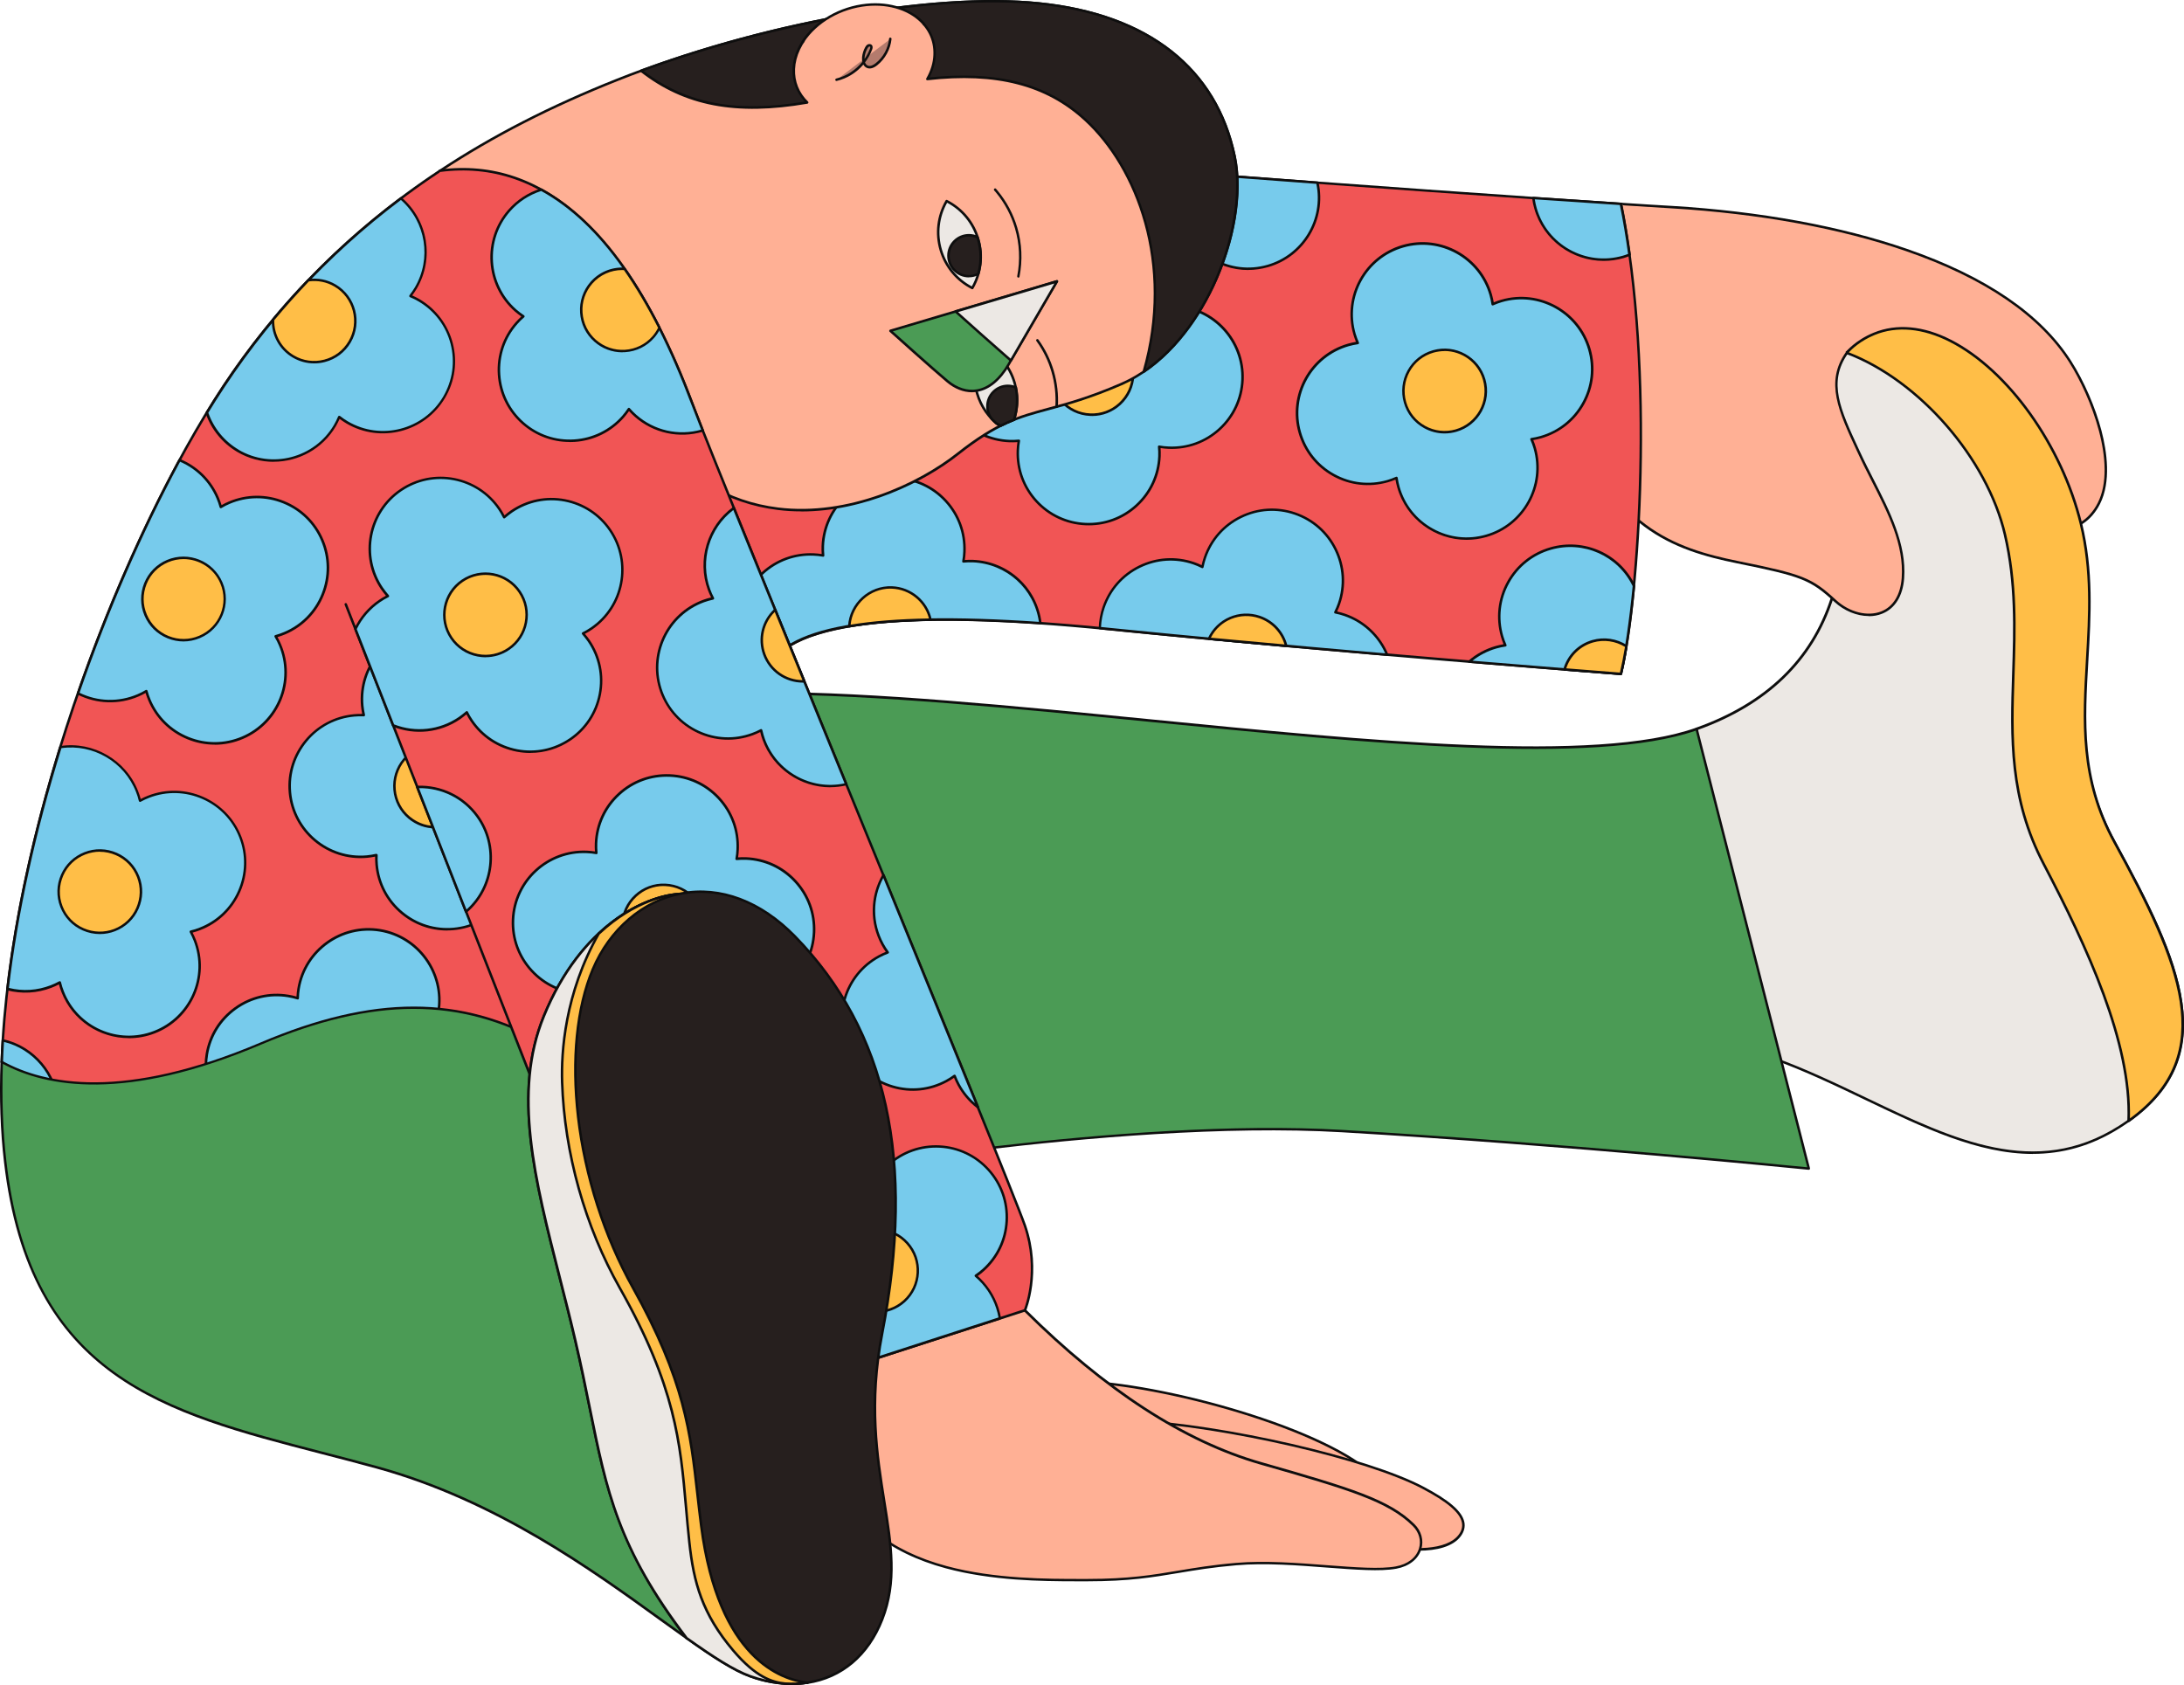
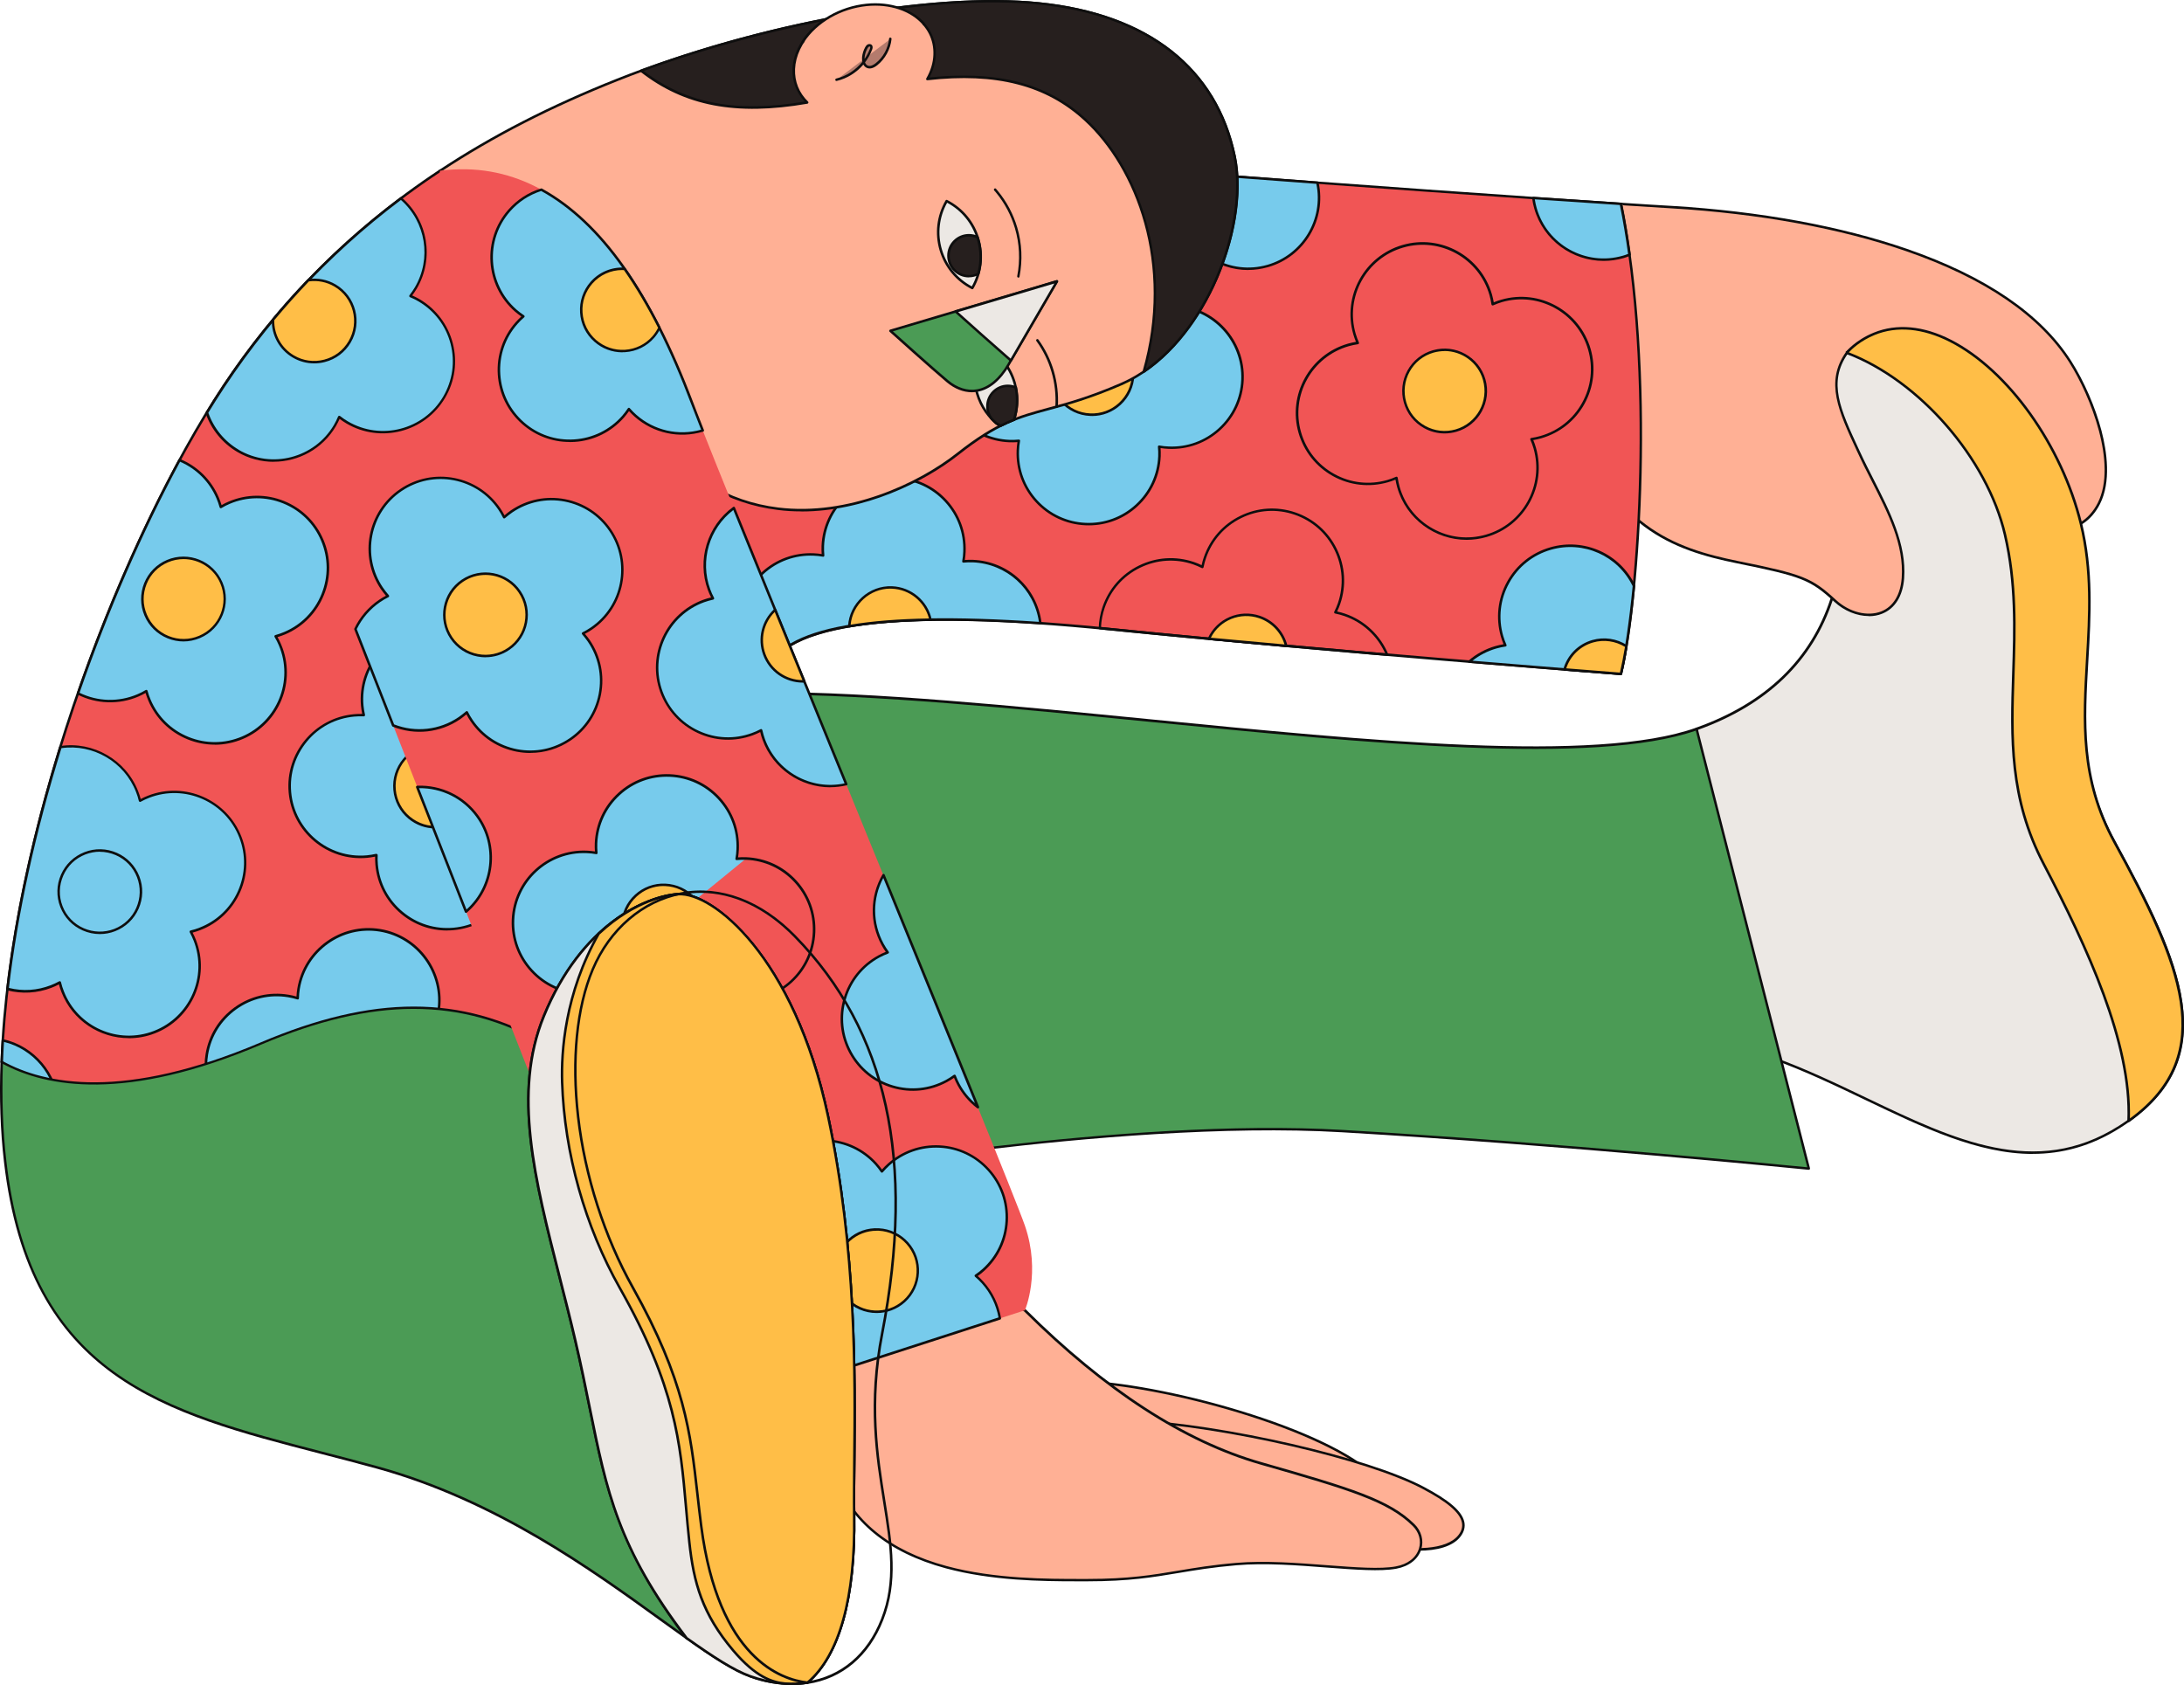
<svg xmlns="http://www.w3.org/2000/svg" id="Calque_1" data-name="Calque 1" viewBox="0 0 301.73 232.82">
  <defs>
    <style>
      .cls-1 {
        fill: #261f1e;
      }

      .cls-2 {
        fill: #4b9b55;
      }

      .cls-3 {
        fill: #77cbec;
      }

      .cls-4 {
        fill: #ffbe47;
      }

      .cls-5 {
        fill: #ffb095;
      }

      .cls-6 {
        fill: #f15555;
      }

      .cls-7 {
        fill: #b47b6d;
      }

      .cls-8 {
        fill: #0e0e0e;
      }

      .cls-9 {
        fill: #ece8e4;
      }
    </style>
  </defs>
  <g>
    <path class="cls-5" d="m223.93,28.17c2.72.18,5.09.33,7.05.44,22,1.32,46.12,7.37,55.02,21.35,3.08,4.84,6.7,14.17,3.96,19.59s-10.04,4.84-11.62-3.52l-24.58-15.93" />
    <path class="cls-8" d="m284.81,73.25c-.25,0-.5-.02-.75-.05-1.09-.15-4.72-1.12-5.87-7.06l-24.52-15.89c-.08-.05-.1-.16-.05-.24.05-.08.16-.1.24-.05l24.58,15.93s.07.07.08.11c1.09,5.78,4.56,6.71,5.6,6.86,2.3.33,4.48-.97,5.7-3.38,2.71-5.36-.99-14.76-3.95-19.42-4.09-6.43-11.67-11.6-22.51-15.35-9.09-3.15-20.28-5.19-32.38-5.92-1.96-.12-4.33-.27-7.05-.44-.09,0-.17-.09-.16-.18,0-.09.1-.16.18-.16,2.72.18,5.09.33,7.05.44,12.13.73,23.35,2.78,32.47,5.94,10.91,3.78,18.55,8.99,22.68,15.49,1.77,2.78,3.33,6.38,4.18,9.63.76,2.92,1.35,7.04-.21,10.13-1.15,2.28-3.14,3.62-5.31,3.62Z" />
  </g>
  <g>
    <path class="cls-9" d="m292.11,116.32c-8.14-14.91-1.58-28.11-5.37-43.66-3.79-15.55-17.07-30.72-27.69-26.17-10.62,4.55-6.07,11-4.93,18.58,1.14,7.59,2.65,27.69-19.72,35.65l-3.41,42.48c23.89,1.14,42.27,24.91,61.82,12.52,14.85-9.41,8.17-23.16-.69-39.4Z" />
    <path class="cls-8" d="m280.84,159.44c-7.56,0-15.14-3.63-23.01-7.4-8.43-4.04-17.15-8.21-26.86-8.68-.05,0-.09-.02-.12-.06-.03-.03-.05-.08-.04-.13l3.41-42.48c0-.07.05-.13.11-.15,9.57-3.4,15.82-9.41,18.57-17.86,1.67-5.12,2.02-11.04,1.04-17.6-.23-1.52-.59-2.99-.95-4.41-1.42-5.72-2.64-10.66,5.98-14.36,3.05-1.31,6.55-1.06,10.11.72,7.76,3.88,15.09,14.39,17.81,25.57,1.58,6.46,1.37,12.56,1.17,18.45-.29,8.47-.56,16.48,4.19,25.17,4.52,8.28,8.34,15.68,9.26,22.32,1.03,7.43-1.71,12.93-8.62,17.31-4.04,2.56-8.05,3.58-12.06,3.58Zm-49.67-16.4c9.7.51,18.4,4.67,26.81,8.7,11.95,5.72,23.23,11.12,34.73,3.83,6.79-4.3,9.48-9.7,8.47-16.97-.91-6.58-4.72-13.95-9.22-22.2-4.79-8.77-4.52-16.82-4.23-25.35.2-5.87.4-11.94-1.16-18.35-2.66-10.91-10.08-21.57-17.63-25.34-3.52-1.76-6.82-2-9.82-.71-8.35,3.58-7.16,8.39-5.78,13.96.35,1.43.72,2.91.95,4.44.99,6.61.64,12.59-1.05,17.76-2.78,8.52-9.07,14.59-18.68,18.04l-3.39,42.19Z" />
  </g>
  <g>
    <path class="cls-4" d="m292.11,116.32c-8.14-14.91-.84-28.45-4.64-44-3.79-15.55-17.85-30.57-28.54-26.2-2.52,1.03-3.8,2.63-3.8,2.63,9.33,3.52,19.21,13.75,21.86,25.09,3.79,16.23-2.76,30.01,5.37,45.57,5.8,11.1,12.17,24.66,11.71,35.46,13.18-9.38,6.64-22.79-1.96-38.55Z" />
    <path class="cls-8" d="m294.07,155.04s-.06,0-.08-.02c-.06-.03-.09-.09-.09-.16.45-10.6-5.65-23.83-11.69-35.37-4.79-9.15-4.52-17.55-4.23-26.45.2-6.13.4-12.46-1.16-19.16-2.45-10.49-11.8-21.22-21.75-24.97-.05-.02-.09-.06-.1-.12-.01-.05,0-.11.03-.15.05-.07,1.34-1.65,3.87-2.68,3.18-1.3,6.87-.96,10.67.98,8.02,4.09,15.46,14.51,18.11,25.34,1.6,6.55,1.23,12.78.88,18.81-.5,8.51-.96,16.54,3.74,25.16,9.24,16.92,14.78,29.61,1.91,38.77-.03.02-.06.03-.1.03Zm-38.65-106.36c9.96,3.86,19.28,14.62,21.74,25.13,1.58,6.74,1.37,13.1,1.17,19.25-.29,8.85-.56,17.2,4.19,26.28,5.99,11.45,12.05,24.57,11.74,35.19,12.27-8.98,6.79-21.48-2.3-38.12-4.75-8.7-4.28-16.78-3.78-25.34.35-6,.71-12.21-.87-18.7-2.62-10.74-9.99-21.07-17.93-25.12-3.71-1.89-7.3-2.23-10.38-.97-1.96.8-3.16,1.96-3.57,2.4Z" />
  </g>
  <g>
    <path class="cls-5" d="m255.13,48.75c-2.89,4.13-.96,8.07,1.71,13.84,2.67,5.77,6.46,11.36,6.04,17.27-.42,5.91-5.96,6.26-9.34,3.17s-4.5-3.52-13.5-5.35-17.81-5.09-22.88-20.72l6.79-28.79" />
    <path class="cls-8" d="m258.17,85.12c-1.62,0-3.37-.7-4.75-1.97-3.32-3.04-4.45-3.49-13.42-5.31-8.8-1.79-17.83-4.87-23.01-20.83,0-.03-.01-.06,0-.09l6.79-28.79c.02-.09.11-.15.21-.13.09.02.15.11.13.21l-6.78,28.74c5.12,15.75,14.04,18.79,22.74,20.56,9.06,1.84,10.2,2.29,13.59,5.4,1.84,1.69,4.34,2.31,6.23,1.57,1.66-.66,2.66-2.3,2.83-4.62.33-4.59-1.86-8.9-4.19-13.47-.62-1.21-1.26-2.47-1.83-3.72l-.17-.36c-2.56-5.53-4.42-9.52-1.53-13.65.05-.08.16-.1.24-.04.08.05.1.16.04.24-2.78,3.97-1.05,7.68,1.56,13.31l.17.36c.57,1.24,1.21,2.49,1.83,3.71,2.24,4.41,4.56,8.97,4.22,13.65-.18,2.46-1.26,4.2-3.05,4.91-.57.23-1.19.34-1.83.34Z" />
  </g>
  <g>
    <path class="cls-6" d="m105.83,93.1c2.03-6.96,17.3-9.24,47.67-6.16,30.37,3.08,70.43,6.16,70.43,6.16,2.64-11.01,4.57-42.48,0-64.93-27.76-1.8-91.26-6.42-115.12-9.02l-34.41,31.47,31.42,42.48Z" />
    <path class="cls-8" d="m223.93,93.28s0,0-.01,0c-.4-.03-40.41-3.12-70.44-6.16-29.47-2.99-45.45-.96-47.49,6.04-.02.06-.07.11-.13.12-.06.01-.13-.01-.17-.07l-31.42-42.48c-.05-.07-.04-.17.02-.23l34.41-31.47s.08-.05.13-.04c23.36,2.55,86.39,7.16,115.11,9.02.08,0,.14.06.16.14,4.7,23.1,2.5,54.6,0,65.01-.02.08-.09.13-.17.13Zm-93.28-7.85c6.42,0,14.06.45,22.87,1.34,29.11,2.95,67.59,5.94,70.28,6.15,2.47-10.51,4.63-41.66,0-64.59-28.75-1.87-91.53-6.46-114.92-9.01l-34.23,31.32,31.13,42.09c1.21-3.39,5.67-5.63,13.24-6.65,3.26-.44,7.15-.66,11.64-.66Z" />
  </g>
  <g>
    <g>
      <path class="cls-3" d="m162.28,42.28c-.45-.02-.89,0-1.33.04.08-.43.13-.87.15-1.32.23-5.4-3.97-9.97-9.38-10.19s-9.97,3.97-10.19,9.38c-.02.45,0,.89.04,1.33-.43-.08-.87-.13-1.32-.15-5.4-.23-9.97,3.97-10.19,9.38-.23,5.4,3.97,9.97,9.38,10.19.45.02.89,0,1.33-.04-.08.43-.13.87-.15,1.32-.23,5.4,3.97,9.97,9.38,10.19s9.97-3.97,10.19-9.38c.02-.45,0-.89-.04-1.33.43.08.87.13,1.32.15,5.4.23,9.97-3.97,10.19-9.38.23-5.4-3.97-9.97-9.38-10.19Z" />
      <path class="cls-8" d="m150.41,72.58c-.14,0-.28,0-.42,0-2.66-.11-5.12-1.25-6.92-3.21-1.8-1.96-2.73-4.5-2.62-7.16.02-.37.05-.74.11-1.12-.38.03-.76.03-1.13.02-2.66-.11-5.12-1.25-6.92-3.21-1.8-1.96-2.73-4.5-2.62-7.16.23-5.49,4.88-9.77,10.37-9.54.37.02.74.05,1.12.11-.03-.38-.03-.76-.02-1.13.11-2.66,1.25-5.12,3.21-6.92,1.96-1.8,4.5-2.73,7.16-2.62,2.66.11,5.12,1.25,6.92,3.21,1.8,1.96,2.73,4.5,2.62,7.16-.02.37-.05.74-.11,1.12.38-.03.76-.03,1.13-.02h0c5.49.23,9.77,4.88,9.54,10.37-.11,2.66-1.25,5.12-3.21,6.92s-4.5,2.73-7.16,2.62c-.37-.02-.74-.05-1.12-.11.03.38.03.76.02,1.13-.11,2.66-1.25,5.12-3.21,6.92-1.85,1.71-4.23,2.63-6.74,2.63Zm-9.65-11.86s.09.02.13.06c.04.04.05.09.04.15-.08.44-.13.88-.14,1.3-.11,2.57.79,5.02,2.53,6.91,1.74,1.89,4.11,2.99,6.68,3.1,2.56.11,5.02-.79,6.91-2.53,1.89-1.74,2.99-4.11,3.1-6.68.02-.42,0-.86-.04-1.3,0-.05.02-.11.05-.14.04-.04.09-.05.15-.04.44.08.87.13,1.3.14,2.57.11,5.02-.79,6.91-2.53,1.89-1.74,2.99-4.11,3.1-6.68.22-5.3-3.91-9.79-9.21-10.01-.42-.02-.86,0-1.3.04-.05,0-.11-.02-.14-.05-.04-.04-.05-.09-.04-.15.08-.44.13-.87.14-1.3.11-2.57-.79-5.02-2.53-6.91-1.74-1.89-4.11-2.99-6.68-3.1-2.57-.11-5.02.79-6.91,2.53-1.89,1.74-2.99,4.11-3.1,6.68-.02.42,0,.86.04,1.3,0,.05-.02.11-.05.14-.04.04-.09.05-.15.04-.44-.08-.87-.13-1.3-.14-5.3-.23-9.79,3.91-10.01,9.21-.11,2.57.79,5.02,2.53,6.91,1.74,1.89,4.11,2.99,6.68,3.1.42.02.86,0,1.3-.04,0,0,.01,0,.02,0Z" />
    </g>
    <g>
-       <path class="cls-3" d="m212.03,61.92c-.12-.43-.28-.85-.45-1.25.43-.06.87-.15,1.3-.28,5.2-1.49,8.2-6.92,6.71-12.11s-6.92-8.2-12.11-6.71c-.43.12-.85.28-1.25.45-.06-.43-.15-.87-.28-1.3-1.49-5.2-6.92-8.2-12.11-6.71-5.2,1.49-8.2,6.92-6.71,12.11.12.43.28.85.45,1.25-.43.06-.87.15-1.3.28-5.2,1.49-8.2,6.92-6.71,12.11s6.92,8.2,12.11,6.71c.43-.12.85-.28,1.25-.45.06.43.15.87.28,1.3,1.49,5.2,6.92,8.2,12.11,6.71s8.2-6.92,6.71-12.11Z" />
      <path class="cls-8" d="m202.62,74.59c-4.33,0-8.33-2.85-9.58-7.22-.1-.35-.18-.72-.25-1.1-.35.15-.71.27-1.06.37-2.56.73-5.25.43-7.58-.86-2.33-1.29-4.01-3.41-4.75-5.97-1.52-5.28,1.55-10.81,6.83-12.33.35-.1.72-.18,1.1-.25-.15-.36-.27-.71-.37-1.06-1.52-5.28,1.55-10.81,6.83-12.33,5.28-1.52,10.81,1.55,12.33,6.83.1.35.18.72.25,1.1.35-.15.71-.27,1.06-.37,5.28-1.52,10.81,1.55,12.33,6.83.73,2.56.43,5.25-.86,7.58s-3.41,4.01-5.97,4.75c-.35.1-.72.18-1.1.25.15.35.27.71.37,1.06h0c1.52,5.28-1.55,10.81-6.83,12.33-.92.26-1.84.39-2.75.39Zm-9.69-8.73s.06,0,.08.02c.05.03.08.07.09.13.06.44.16.87.27,1.27.71,2.47,2.34,4.52,4.59,5.76,2.25,1.25,4.85,1.54,7.32.83,5.1-1.46,8.05-6.8,6.59-11.9h0c-.12-.41-.27-.82-.45-1.22-.02-.05-.02-.11,0-.15.03-.05.07-.08.13-.09.44-.06.87-.16,1.27-.27,2.47-.71,4.52-2.34,5.76-4.59,1.25-2.25,1.54-4.85.83-7.32-1.46-5.1-6.8-8.06-11.9-6.59-.4.12-.82.27-1.22.45-.05.02-.11.02-.15,0-.05-.03-.08-.07-.09-.13-.06-.44-.16-.87-.27-1.27-1.46-5.1-6.8-8.06-11.9-6.59-5.1,1.46-8.06,6.8-6.59,11.9.12.4.27.82.45,1.22.02.05.02.11,0,.15-.03.05-.07.08-.13.09-.44.06-.87.16-1.27.27-5.1,1.46-8.06,6.8-6.59,11.9.71,2.47,2.34,4.52,4.59,5.76,2.25,1.25,4.85,1.54,7.32.83.4-.12.82-.27,1.22-.45.02,0,.05-.01.07-.01Z" />
    </g>
    <g>
      <g>
        <path class="cls-3" d="m134.43,77.53c-.45-.02-.89,0-1.33.04.08-.43.13-.87.15-1.32.23-5.4-3.97-9.97-9.38-10.19-5.4-.23-9.97,3.97-10.19,9.38-.02.45,0,.89.04,1.33-.43-.08-.87-.13-1.32-.15-5.4-.23-9.97,3.97-10.19,9.38-.04.87.04,1.72.22,2.53l3.4,4.59c1.8-6.17,14-8.66,37.91-7.01-.58-4.67-4.45-8.37-9.31-8.57Z" />
        <path class="cls-8" d="m105.83,93.28c-.05,0-.11-.03-.14-.07l-3.4-4.59s-.02-.04-.03-.07c-.19-.84-.26-1.71-.23-2.57.11-2.66,1.25-5.12,3.21-6.92,1.96-1.8,4.5-2.73,7.16-2.62.37.02.74.05,1.12.11-.03-.38-.03-.76-.02-1.13.23-5.49,4.88-9.77,10.37-9.54,2.66.11,5.12,1.25,6.92,3.21,1.8,1.96,2.73,4.5,2.62,7.16-.02.37-.05.74-.11,1.12.38-.03.76-.03,1.13-.02h0c4.89.2,8.87,3.87,9.47,8.72,0,.05-.01.1-.05.14-.04.04-.09.06-.14.05-23.23-1.61-35.93.7-37.73,6.88-.02.06-.07.11-.13.12-.01,0-.02,0-.03,0Zm-3.24-4.83l3.17,4.29c2.19-6.18,14.56-8.41,37.77-6.82-.66-4.58-4.47-8.02-9.12-8.22h0c-.42-.02-.86,0-1.3.04-.05,0-.11-.02-.14-.05s-.05-.09-.04-.15c.08-.44.13-.87.14-1.3.11-2.57-.79-5.02-2.53-6.91-1.74-1.89-4.11-2.99-6.68-3.1-2.57-.11-5.02.79-6.91,2.53-1.89,1.74-2.99,4.11-3.1,6.68-.02.42,0,.86.04,1.3,0,.05-.02.11-.05.14-.04.04-.09.05-.15.04-.44-.08-.87-.13-1.3-.14-2.56-.11-5.02.79-6.91,2.53-1.89,1.74-2.99,4.11-3.1,6.68-.03.82.04,1.65.21,2.45Z" />
      </g>
      <g>
-         <path class="cls-3" d="m185.77,84.94c-.42-.15-.85-.26-1.28-.34.2-.39.37-.8.51-1.22,1.75-5.12-.98-10.68-6.1-12.43-5.12-1.75-10.68.98-12.43,6.1-.15.42-.26.85-.34,1.28-.39-.2-.8-.37-1.22-.51-5.12-1.75-10.68.98-12.43,6.1-.32.95-.49,1.92-.52,2.87.51.05,1.02.1,1.54.15,12.23,1.24,26.03,2.48,38.15,3.52-1.04-2.51-3.11-4.57-5.88-5.52Z" />
        <path class="cls-8" d="m191.65,90.63s0,0-.01,0c-14.78-1.27-27.61-2.45-38.16-3.52-.52-.05-1.03-.1-1.54-.15-.09,0-.16-.09-.15-.18.03-.99.21-1.98.53-2.92.86-2.52,2.65-4.55,5.04-5.72,2.39-1.17,5.09-1.34,7.61-.48.35.12.7.26,1.04.43.08-.38.18-.74.3-1.09.86-2.52,2.65-4.55,5.04-5.72,2.39-1.17,5.09-1.34,7.61-.48,2.52.86,4.55,2.65,5.72,5.04s1.34,5.09.48,7.61c-.12.35-.26.7-.43,1.04.38.08.74.18,1.09.3h0c2.7.92,4.88,2.97,5.98,5.62.02.06.02.12-.02.17-.03.04-.08.07-.14.07Zm-39.52-4c.46.04.92.09,1.38.14,10.47,1.06,23.21,2.24,37.86,3.5-1.09-2.43-3.14-4.3-5.66-5.16h0c-.4-.14-.82-.25-1.26-.34-.05-.01-.1-.04-.12-.09-.02-.05-.02-.1,0-.15.2-.4.37-.8.51-1.2.83-2.43.66-5.04-.47-7.35-1.13-2.31-3.09-4.03-5.53-4.87-2.43-.83-5.04-.67-7.35.47-2.31,1.13-4.03,3.09-4.87,5.53-.14.4-.25.82-.34,1.26-.01.05-.04.1-.09.12-.05.02-.1.02-.15,0-.4-.2-.8-.37-1.2-.51-2.43-.83-5.04-.66-7.35.47-2.31,1.13-4.03,3.09-4.87,5.53-.29.86-.47,1.76-.51,2.66Z" />
      </g>
      <g>
        <path class="cls-3" d="m161.5,29.2c.43-.12.85-.28,1.25-.45.06.43.15.87.28,1.3,1.49,5.2,6.92,8.2,12.11,6.71,5-1.43,7.97-6.5,6.86-11.51-10.75-.79-21.96-1.64-32.53-2.48,1.6,5.03,6.92,7.91,12.03,6.44Z" />
        <path class="cls-8" d="m172.44,37.31c-4.33,0-8.33-2.85-9.58-7.22-.1-.35-.18-.72-.25-1.1-.35.15-.71.27-1.06.37h0c-5.22,1.5-10.6-1.38-12.24-6.55-.02-.05,0-.11.03-.16.04-.04.09-.07.15-.06,9.95.79,20.89,1.63,32.53,2.48.08,0,.14.06.15.13,1.13,5.12-1.94,10.27-6.98,11.71-.92.26-1.84.39-2.75.39Zm-9.69-8.73s.06,0,.08.02c.05.03.08.07.09.13.06.44.16.87.27,1.27,1.46,5.1,6.8,8.05,11.9,6.59,4.83-1.39,7.78-6.28,6.77-11.19-11.49-.84-22.3-1.67-32.14-2.45,1.68,4.84,6.78,7.51,11.74,6.08h0c.41-.12.82-.27,1.22-.45.02,0,.05-.01.07-.01Zm-1.25.62h0,0Z" />
      </g>
      <g>
        <path class="cls-3" d="m214.22,75.79c-5.2,1.49-8.2,6.92-6.71,12.11.12.43.28.85.45,1.25-.43.06-.87.15-1.3.28-1.41.4-2.65,1.1-3.69,1.99,12.3,1.02,20.95,1.69,20.95,1.69.68-2.85,1.32-7.08,1.81-12.17-2.03-4.22-6.86-6.48-11.52-5.15Z" />
        <path class="cls-8" d="m223.93,93.28s0,0-.01,0c-.09,0-8.79-.68-20.95-1.69-.07,0-.13-.05-.15-.12-.02-.07,0-.14.05-.18,1.1-.95,2.36-1.63,3.75-2.03.35-.1.72-.18,1.1-.25-.15-.35-.27-.71-.37-1.06-.73-2.56-.43-5.25.86-7.58s3.41-4.01,5.97-4.75l.05.17-.05-.17c4.68-1.34,9.61.86,11.72,5.24.01.03.02.06.02.09-.49,5.06-1.11,9.27-1.81,12.19-.02.08-.09.13-.17.13Zm-20.52-1.99c11.09.92,19.21,1.55,20.38,1.64.68-2.89,1.29-7.02,1.77-11.95-2.05-4.2-6.79-6.31-11.29-5.02h0c-2.47.71-4.52,2.34-5.76,4.59-1.25,2.25-1.54,4.85-.83,7.32.12.41.27.82.45,1.22.02.05.02.11,0,.15-.03.05-.07.08-.13.09-.44.06-.87.16-1.27.27-1.21.35-2.32.92-3.3,1.69Z" />
      </g>
      <g>
        <path class="cls-3" d="m211.83,27.36c.06.47.16.95.3,1.43,1.49,5.2,6.92,8.2,12.11,6.71.3-.09.59-.19.87-.3-.33-2.41-.73-4.76-1.19-7.02-3.51-.23-7.6-.5-12.1-.81Z" />
        <path class="cls-8" d="m221.55,36.05c-4.33,0-8.33-2.85-9.58-7.22-.14-.47-.24-.96-.3-1.45,0-.05.01-.1.05-.14s.09-.06.14-.05c4.5.31,8.59.58,12.1.81.08,0,.14.06.16.14.45,2.19.84,4.56,1.19,7.03.01.08-.03.15-.11.18-.34.13-.62.23-.89.31-.91.26-1.84.39-2.75.39Zm-9.51-8.5c.06.4.15.8.26,1.19,1.46,5.1,6.8,8.06,11.9,6.59.23-.06.46-.14.73-.25-.33-2.37-.71-4.64-1.14-6.75-3.43-.22-7.39-.49-11.76-.79Z" />
      </g>
    </g>
  </g>
  <g>
    <g>
      <path class="cls-4" d="m128.55,85.62c-.54-2.46-2.68-4.34-5.31-4.45-3.11-.13-5.73,2.26-5.91,5.35,3.1-.53,6.84-.83,11.22-.9Z" />
      <path class="cls-8" d="m117.33,86.69s-.08-.02-.11-.04c-.04-.04-.06-.09-.06-.14.19-3.17,2.91-5.64,6.09-5.51,2.65.11,4.9,2,5.47,4.58.01.05,0,.1-.03.14-.03.04-.08.06-.13.07-4.33.07-8.1.37-11.2.9,0,0-.02,0-.03,0Zm5.68-5.36c-2.82,0-5.21,2.17-5.49,4.98,3.02-.5,6.66-.79,10.82-.86-.61-2.33-2.68-4.01-5.1-4.11-.08,0-.15,0-.23,0Z" />
    </g>
    <g>
      <circle class="cls-4" cx="150.86" cy="51.61" r="5.69" />
      <path class="cls-8" d="m150.87,57.47c-.08,0-.17,0-.25,0-3.23-.13-5.75-2.87-5.61-6.1.07-1.56.74-3.01,1.89-4.07,1.15-1.06,2.65-1.61,4.21-1.54,1.56.07,3.01.74,4.07,1.89,1.06,1.15,1.61,2.65,1.54,4.21-.07,1.56-.74,3.01-1.89,4.07-1.09,1-2.49,1.55-3.96,1.55Zm-.01-11.38c-1.39,0-2.7.51-3.73,1.46-1.08,1-1.72,2.36-1.78,3.83-.13,3.04,2.24,5.62,5.28,5.74,1.47.06,2.88-.45,3.96-1.45,1.08-1,1.72-2.36,1.78-3.83h0c.06-1.47-.45-2.88-1.45-3.96-1-1.08-2.36-1.72-3.83-1.78-.08,0-.16,0-.24,0Z" />
    </g>
    <g>
      <circle class="cls-4" cx="199.58" cy="54.03" r="5.69" />
      <path class="cls-8" d="m199.57,59.89c-.98,0-1.95-.25-2.83-.74-1.37-.76-2.36-2-2.79-3.51s-.25-3.09.51-4.46c.76-1.37,2-2.36,3.51-2.79,3.1-.89,6.36.91,7.25,4.02.89,3.11-.91,6.36-4.02,7.25h0c-.54.15-1.08.23-1.63.23Zm0-11.38c-.5,0-1.01.07-1.52.21-1.42.41-2.59,1.34-3.3,2.63-.71,1.29-.88,2.78-.48,4.2.41,1.42,1.34,2.59,2.63,3.3,1.29.71,2.78.88,4.2.48h0c2.92-.84,4.62-3.9,3.78-6.83-.69-2.42-2.91-4-5.31-4Z" />
    </g>
    <g>
      <path class="cls-4" d="m167.01,88.26c3.55.33,7.13.66,10.67.98-.46-1.79-1.79-3.33-3.67-3.97-2.78-.95-5.8.38-7,2.99Z" />
      <path class="cls-8" d="m177.69,89.41s-.01,0-.02,0c-3.54-.32-7.12-.65-10.67-.98-.06,0-.1-.04-.13-.09s-.03-.11,0-.16c1.26-2.73,4.36-4.06,7.21-3.09,1.87.64,3.29,2.17,3.78,4.09.01.05,0,.11-.04.15-.03.04-.08.06-.13.06Zm-10.41-1.3c3.39.32,6.8.63,10.18.93-.52-1.7-1.81-3.04-3.49-3.62-2.61-.89-5.44.26-6.68,2.68Z" />
    </g>
    <g>
      <path class="cls-4" d="m223.93,93.1c.26-1.08.51-2.37.75-3.82-1.33-.86-3.01-1.16-4.65-.69-1.95.56-3.37,2.08-3.89,3.9,4.86.39,7.79.61,7.79.61Z" />
      <path class="cls-8" d="m223.93,93.28s0,0-.01,0c0,0-2.93-.23-7.79-.61-.05,0-.1-.03-.13-.07-.03-.04-.04-.1-.02-.15.56-1.96,2.06-3.46,4.01-4.02,1.62-.46,3.36-.21,4.79.71.06.04.09.1.08.17-.24,1.46-.5,2.75-.76,3.83-.02.08-.09.13-.17.13Zm-7.56-.94c4.11.33,6.79.54,7.43.59.24-1.02.47-2.21.7-3.55-1.32-.81-2.93-1.04-4.41-.61-1.77.51-3.14,1.84-3.71,3.58Z" />
    </g>
  </g>
  <g>
    <path class="cls-2" d="m105.83,95.79c39.06,0,106.19,12.89,128.57,4.93l15.51,60.75s-32.94-3.33-64.41-5.18c-31.46-1.85-75.88,6.29-75.88,6.29l-3.79-66.8Z" />
    <path class="cls-8" d="m109.61,162.76s-.08-.01-.11-.04c-.04-.03-.06-.08-.07-.13l-3.79-66.8s.01-.09.05-.13c.03-.03.08-.05.12-.05,14.9,0,34.2,1.91,52.88,3.75,30.39,3,61.82,6.11,75.63,1.19.05-.02.1-.01.14.01s.07.06.09.11l15.51,60.75c.01.05,0,.11-.04.15s-.09.06-.15.06c-.33-.03-33.3-3.35-64.4-5.18-16.24-.96-36,.81-49.71,2.45-14.86,1.78-26.02,3.82-26.13,3.84-.01,0-.02,0-.03,0Zm-3.6-66.8l3.77,66.42c3.22-.58,45.66-8.03,75.73-6.26,29.69,1.75,61.09,4.85,64.17,5.16l-15.4-60.33c-13.97,4.85-45.3,1.76-75.6-1.23-18.59-1.84-37.81-3.73-52.66-3.75Z" />
  </g>
  <g>
    <path class="cls-5" d="m170.57,21.62c-2.52-12.08-11.86-19.61-27.06-21.15-15.21-1.55-39.43,3.09-58.25,10.57-7.91,3.14-16.27,7.15-24.46,12.56l28.98,36.07c13.54,17.55,33.56,10.13,42.51,3.06,8.95-7.07,11.19-4.71,22.61-9.66,11.42-4.95,17.68-21.78,15.66-31.44Z" />
    <path class="cls-8" d="m110.71,70.66c-1.08,0-2.17-.06-3.25-.2-7.01-.86-13-4.46-17.81-10.7l-28.98-36.06s-.04-.09-.04-.13c0-.05.03-.09.08-.12,7.27-4.8,15.28-8.91,24.49-12.57C104.68,3.14,128.66-1.21,143.52.3c7.56.77,13.74,3.01,18.38,6.66,4.59,3.62,7.57,8.54,8.84,14.63,2.14,10.24-4.72,26.85-15.76,31.64-4.45,1.92-7.45,2.73-10.1,3.45-4.08,1.1-7.02,1.89-12.47,6.19-4.8,3.79-13.05,7.8-21.69,7.8ZM61.05,23.63l28.86,35.92c4.76,6.16,10.67,9.72,17.59,10.57,9.67,1.19,19.34-3.31,24.69-7.53,5.5-4.34,8.48-5.14,12.59-6.25,2.64-.71,5.63-1.51,10.06-3.43,11.75-5.09,17.45-22.2,15.56-31.25h0c-1.25-6.01-4.18-10.86-8.71-14.43-4.58-3.61-10.71-5.83-18.2-6.59-14.81-1.51-38.73,2.83-58.17,10.56-9.12,3.62-17.06,7.69-24.27,12.44Z" />
  </g>
  <g>
    <path class="cls-1" d="m143.51.47c-14.33-1.46-36.66,2.58-54.93,9.3,6.95,5.44,14.82,5.8,22.94,4.39-1.23-1.21-1.93-2.81-1.86-4.63.08-1.94,1.03-3.8,2.53-5.32l14.11-2.04c1.82,1.25,2.91,3.16,2.81,5.42-.05,1.16-.41,2.29-1.01,3.33,7.79-.87,15.63-.08,21.84,5.65,7.66,7.07,12.11,20.61,8.05,34.8,9.43-6.36,14.39-20.99,12.56-29.73-2.52-12.08-11.86-19.61-27.06-21.15Z" />
    <path class="cls-8" d="m158.01,51.53s-.07-.01-.1-.03c-.06-.04-.08-.12-.06-.19,4.26-14.89-.95-28.12-8.01-34.62-5.3-4.89-12.2-6.67-21.71-5.6-.06,0-.13-.02-.16-.08-.04-.05-.04-.12,0-.18.61-1.06.94-2.15.98-3.25.09-2.11-.86-3.96-2.68-5.23l-13.99,2.02c-1.5,1.53-2.36,3.36-2.44,5.17-.07,1.72.55,3.28,1.8,4.5.05.05.06.11.04.17s-.07.11-.13.12c-9.87,1.71-16.98.35-23.08-4.42-.05-.04-.07-.1-.06-.16,0-.06.05-.11.11-.13C107.5,2.62,129.6-1.12,143.52.3c7.56.77,13.74,3.01,18.38,6.66,4.59,3.62,7.57,8.54,8.84,14.63,1.85,8.85-3.16,23.53-12.63,29.91-.03.02-.06.03-.1.03Zm-24.84-41.09c7.07,0,12.52,1.95,16.9,5.99,7.06,6.51,12.29,19.67,8.23,34.51,9.11-6.45,13.9-20.66,12.1-29.29-1.25-6.01-4.18-10.86-8.71-14.43-4.58-3.61-10.71-5.83-18.2-6.59-13.8-1.4-35.69,2.29-54.56,9.18,5.89,4.5,12.77,5.81,22.24,4.22-1.17-1.26-1.75-2.82-1.68-4.53.08-1.91,1-3.84,2.58-5.43.03-.03.06-.04.1-.05l14.11-2.04s.09,0,.12.03c1.93,1.32,2.98,3.35,2.89,5.57-.04,1.05-.34,2.1-.87,3.12,1.66-.18,3.24-.26,4.75-.26Z" />
  </g>
  <g>
    <path class="cls-5" d="m110.93,5.75c1.74-2.66,5.05-4.69,8.79-5.06,3.36-.33,6.26.75,7.92,2.66" />
    <path class="cls-8" d="m110.93,5.92s-.06,0-.09-.03c-.08-.05-.1-.16-.05-.24,1.83-2.8,5.24-4.77,8.92-5.14,3.29-.33,6.31.69,8.07,2.72.06.07.05.18-.02.24-.07.06-.18.05-.24-.02-1.69-1.95-4.59-2.92-7.77-2.61-3.57.36-6.89,2.27-8.66,4.98-.03.05-.09.08-.14.08Z" />
  </g>
  <g>
    <path class="cls-5" d="m148.88,190.87c11.69.28,34.28,6.53,41.03,13.12l-33.77-3.73-7.26-9.39Z" />
    <path class="cls-8" d="m189.91,204.16s-.01,0-.02,0l-33.77-3.73s-.09-.03-.12-.07l-7.26-9.39c-.04-.05-.05-.12-.02-.18.03-.06.08-.1.16-.09,5.77.14,14.36,1.75,22.41,4.2,8.82,2.68,15.65,5.95,18.73,8.97.05.05.07.13.04.2-.03.06-.09.1-.16.1Zm-33.68-4.07l33.18,3.67c-3.2-2.88-9.79-5.97-18.22-8.54-7.86-2.39-16.23-3.98-21.96-4.17l6.99,9.04Z" />
  </g>
  <g>
    <path class="cls-5" d="m156.2,196.25c12.75.7,32.35,5.06,40.34,9.27,4.25,2.24,6.8,4.4,5.1,6.65s-6.57,2.24-10.43,1.31-28.67-7.34-28.67-7.34l-6.34-9.89Z" />
    <path class="cls-8" d="m195.97,214.25c-1.57,0-3.24-.22-4.8-.59-3.82-.92-28.43-7.28-28.67-7.34-.04-.01-.08-.04-.1-.07l-6.34-9.89c-.03-.05-.04-.12,0-.18.03-.06.09-.09.16-.08,13.06.71,32.7,5.23,40.41,9.29,3.59,1.89,5.34,3.4,5.67,4.88.15.69-.02,1.37-.51,2.02-1.07,1.41-3.31,1.97-5.81,1.97Zm-33.32-8.25c1.42.37,24.88,6.43,28.6,7.32,3.79.91,8.62.91,10.26-1.25.44-.57.58-1.14.45-1.74-.3-1.36-2.05-2.84-5.5-4.65-7.61-4.01-26.91-8.47-39.93-9.24l6.12,9.55Z" />
  </g>
  <g>
    <path class="cls-5" d="m141.6,181.04c9.16,9.1,20.4,17.65,32.59,21.14,12.19,3.48,17.6,5.07,21.11,8.54,1.92,1.89,1.19,5.2-2.44,5.87-4.42.82-14.32-1.15-22.05-.49-8.31.71-11.1,2.22-20.59,2.22s-29.47.4-34.92-14.4c-5.45-14.8,8.21-28.86,11.57-29.74l14.72,6.86Z" />
    <path class="cls-8" d="m148.68,218.49c-4.81,0-11.67-.09-17.99-1.79-8-2.16-13.23-6.44-15.54-12.72-2.77-7.53-.52-14.53,1.85-19.07,3.12-5.97,7.83-10.37,9.83-10.89.04-.01.08,0,.12.01l14.72,6.86s.03.02.05.03c11.06,10.99,22,18.09,32.52,21.09,12.5,3.57,17.71,5.16,21.18,8.58.95.93,1.31,2.26.94,3.46-.43,1.39-1.69,2.37-3.46,2.7-2.19.4-5.62.14-9.59-.16-4.01-.31-8.55-.66-12.48-.32-3.29.28-5.69.68-8.02,1.07-3.51.59-6.83,1.15-12.58,1.15h-.74c-.26,0-.53,0-.8,0Zm-21.82-44.12c-1.67.5-6.33,4.53-9.56,10.7-2.34,4.48-4.57,11.38-1.84,18.8,2.27,6.17,7.42,10.38,15.31,12.51,6.64,1.79,13.91,1.78,18.71,1.78h.74c5.71,0,9.02-.55,12.52-1.14,2.34-.39,4.75-.8,8.05-1.08,3.96-.34,8.52.01,12.54.32,3.95.3,7.36.56,9.5.17,1.65-.3,2.81-1.2,3.2-2.46.34-1.1.02-2.26-.85-3.12-3.41-3.36-8.6-4.94-21.04-8.49-10.57-3.02-21.55-10.14-32.65-21.16l-14.63-6.82Z" />
  </g>
  <g>
    <path class="cls-6" d="m60.8,23.59c-11.29,7.46-22.25,17.58-31.21,31.78C16.16,76.62,1.37,115.17.24,146.72l6.67,12.31h79.67V57.17l-25.78-33.58Z" />
    <path class="cls-8" d="m86.58,159.2H6.91c-.06,0-.12-.03-.15-.09L.09,146.81s-.02-.06-.02-.09c1.12-31.28,15.63-69.68,29.37-91.44,8.04-12.73,18.56-23.43,31.26-31.83.07-.05.18-.03.23.04l25.78,33.58s.04.07.04.1v101.86c0,.09-.08.17-.17.17Zm-79.57-.34h79.39V57.23l-25.64-33.41c-12.61,8.35-23.05,19-31.03,31.64C16.02,77.17,1.55,115.47.41,146.68l6.6,12.17Z" />
  </g>
  <g>
    <g>
      <path class="cls-3" d="m19.04,96.09c.41-.18.81-.38,1.18-.6.12.42.26.84.43,1.25,2.11,4.98,7.86,7.3,12.84,5.19,4.98-2.11,7.3-7.86,5.19-12.84-.18-.41-.38-.81-.6-1.18.42-.12.84-.26,1.25-.43,4.98-2.11,7.3-7.86,5.19-12.84-2.11-4.98-7.86-7.3-12.84-5.19-.41.18-.81.38-1.18.6-.12-.42-.26-.84-.43-1.25-1.04-2.46-2.98-4.27-5.27-5.22-4.98,9.19-9.9,20.34-14.02,32.23,2.49,1.26,5.49,1.46,8.26.29Z" />
      <path class="cls-8" d="m29.67,102.89c-1.26,0-2.53-.24-3.74-.73-2.47-1-4.4-2.9-5.44-5.35-.14-.34-.27-.69-.38-1.06-.33.19-.67.36-1.01.5-2.71,1.15-5.77,1.04-8.4-.29-.08-.04-.11-.13-.08-.21,3.99-11.52,8.85-22.67,14.03-32.25.04-.08.14-.11.22-.08,2.43,1.01,4.33,2.89,5.36,5.31.14.34.27.69.38,1.06.33-.19.67-.36,1.01-.5,2.45-1.04,5.16-1.06,7.63-.06,2.47,1,4.4,2.9,5.44,5.35s1.06,5.16.06,7.63c-1,2.47-2.9,4.4-5.35,5.44-.34.14-.69.27-1.06.38.19.33.36.67.5,1.01,2.15,5.06-.22,10.92-5.28,13.06-1.25.53-2.57.8-3.89.8Zm-9.45-7.57s.04,0,.06.01c.05.02.09.06.1.11.12.43.26.84.43,1.23,1,2.37,2.87,4.2,5.25,5.16,2.38.96,5,.94,7.36-.06,4.88-2.07,7.17-7.73,5.1-12.61-.16-.39-.36-.78-.59-1.16-.03-.05-.03-.1-.01-.15.02-.05.06-.09.11-.1.43-.12.84-.26,1.23-.43,2.37-1,4.2-2.87,5.16-5.25.96-2.38.94-5-.06-7.36-1-2.37-2.87-4.2-5.25-5.16-2.38-.96-5-.94-7.36.06-.39.16-.78.36-1.16.59-.05.03-.1.03-.15.01-.05-.02-.09-.06-.1-.11-.12-.43-.26-.84-.43-1.23-.97-2.29-2.75-4.08-5.03-5.07-5.13,9.5-9.93,20.53-13.89,31.92,2.51,1.23,5.41,1.3,7.98.21h0c.39-.16.78-.36,1.16-.59.03-.02.06-.02.09-.02Z" />
    </g>
    <g>
      <path class="cls-3" d="m7.05,136.32c.42-.16.82-.35,1.2-.56.1.43.23.85.39,1.27,1.95,5.04,7.63,7.55,12.67,5.59,5.04-1.95,7.55-7.63,5.59-12.67-.16-.42-.35-.82-.56-1.2.42-.1.85-.23,1.27-.39,5.04-1.95,7.55-7.63,5.59-12.67-1.95-5.04-7.63-7.55-12.67-5.59-.42.16-.82.35-1.2.56-.1-.42-.23-.85-.39-1.27-1.69-4.36-6.16-6.82-10.6-6.14-3.41,11.03-6.04,22.47-7.31,33.41,1.93.51,4.03.44,6.03-.34Z" />
      <path class="cls-8" d="m17.79,143.44c-4,0-7.77-2.42-9.3-6.36-.13-.34-.25-.7-.35-1.07-.34.18-.68.34-1.03.47h0c-1.97.76-4.09.88-6.13.35-.08-.02-.14-.1-.13-.19,1.22-10.42,3.68-21.68,7.32-33.44.02-.06.07-.11.14-.12,4.57-.7,9.11,1.93,10.78,6.25.13.34.25.7.35,1.07.34-.18.68-.34,1.03-.47,5.12-1.99,10.91.57,12.89,5.69.96,2.48.9,5.19-.17,7.62-1.07,2.43-3.03,4.31-5.51,5.27-.34.13-.7.25-1.07.35.18.34.34.68.47,1.03,1.99,5.12-.57,10.91-5.69,12.89-1.18.46-2.39.67-3.59.67Zm-9.53-7.86s.05,0,.07.01c.05.02.09.06.1.12.1.43.23.85.39,1.24,1.92,4.95,7.5,7.41,12.45,5.49,4.95-1.92,7.41-7.5,5.49-12.45-.15-.39-.34-.79-.55-1.18-.03-.05-.03-.1,0-.15.02-.05.06-.09.12-.1.43-.1.85-.23,1.24-.39,2.4-.93,4.29-2.74,5.32-5.09s1.1-4.97.17-7.36c-1.92-4.95-7.5-7.41-12.45-5.49-.39.15-.79.34-1.18.55-.05.03-.1.03-.15,0s-.09-.06-.1-.12c-.1-.43-.23-.85-.39-1.24-1.6-4.14-5.93-6.67-10.3-6.05-3.6,11.65-6.04,22.8-7.26,33.13,1.93.48,3.92.35,5.78-.37.39-.15.79-.34,1.18-.55.03-.01.05-.02.08-.02Zm-1.2.74h0,0Z" />
    </g>
    <g>
      <path class="cls-3" d="m58.39,160.52c5.34.88,10.38-2.73,11.26-8.07.88-5.34-2.73-10.38-8.07-11.26-.44-.07-.88-.11-1.32-.13.13-.42.23-.85.31-1.29.88-5.34-2.73-10.38-8.07-11.26-5.34-.88-10.38,2.73-11.26,8.07-.07.44-.11.88-.13,1.32-.42-.13-.85-.23-1.29-.31-5.34-.88-10.38,2.73-11.26,8.07-.66,3.98,1.18,7.78,4.37,9.83l24.11,5.42c.02-.24.04-.47.05-.71.42.13.85.23,1.29.31Z" />
      <path class="cls-8" d="m57.05,161.1s-.03,0-.04,0l-24.11-5.42s-.04-.01-.06-.02c-3.35-2.15-5.09-6.08-4.44-10.01.43-2.63,1.86-4.93,4.03-6.48,2.16-1.55,4.8-2.17,7.43-1.73.36.06.73.14,1.1.25.02-.38.06-.76.12-1.12.9-5.42,6.03-9.1,11.45-8.21,5.42.9,9.1,6.03,8.21,11.45-.06.36-.14.73-.25,1.1.38.02.76.06,1.12.12,5.42.9,9.1,6.03,8.21,11.45-.9,5.42-6.03,9.1-11.45,8.21h0c-.36-.06-.73-.14-1.1-.25,0,.16-.02.33-.04.5,0,.05-.03.09-.07.12-.03.02-.06.03-.1.03Zm-24.05-5.75l23.89,5.37c.01-.18.02-.34.03-.5,0-.05.03-.1.07-.13s.1-.04.15-.02c.42.13.85.23,1.27.3,5.23.86,10.19-2.69,11.06-7.92.86-5.23-2.69-10.19-7.92-11.06-.42-.07-.85-.11-1.3-.12-.05,0-.1-.03-.13-.07-.03-.04-.04-.1-.02-.15.13-.43.23-.85.3-1.27.86-5.23-2.69-10.19-7.92-11.06-5.23-.86-10.19,2.69-11.06,7.92-.07.42-.11.85-.12,1.3,0,.05-.03.1-.07.13-.04.03-.1.04-.15.02-.43-.13-.85-.23-1.27-.3-2.54-.42-5.08.17-7.17,1.67-2.09,1.5-3.47,3.72-3.89,6.25-.62,3.78,1.05,7.56,4.27,9.65Z" />
    </g>
    <g>
      <path class="cls-3" d="m71.54,117.73c-.04-.45-.11-.88-.21-1.31.44.02.88.01,1.33-.03,5.39-.48,9.36-5.24,8.88-10.63s-5.24-9.36-10.63-8.88c-.45.04-.88.11-1.31.21.02-.44.01-.88-.03-1.33-.48-5.39-5.24-9.36-10.63-8.88s-9.36,5.24-8.88,10.63c.04.45.11.88.21,1.31-.44-.02-.88-.01-1.33.03-5.39.48-9.36,5.24-8.88,10.63s5.24,9.36,10.63,8.88c.45-.04.88-.11,1.31-.21-.02.44-.01.88.03,1.33.48,5.39,5.24,9.36,10.63,8.88,5.39-.48,9.36-5.24,8.88-10.63Z" />
      <path class="cls-8" d="m61.77,128.57c-2.33,0-4.56-.81-6.37-2.32-2.04-1.71-3.3-4.11-3.54-6.76-.03-.36-.04-.74-.04-1.13-.38.08-.75.13-1.12.17-5.47.49-10.32-3.56-10.82-9.03-.49-5.47,3.56-10.32,9.03-10.82.36-.03.74-.05,1.13-.04-.08-.38-.13-.75-.17-1.12-.49-5.47,3.56-10.32,9.03-10.82,5.47-.49,10.32,3.56,10.82,9.03.03.36.04.74.04,1.13.38-.08.75-.13,1.12-.17,5.47-.49,10.32,3.56,10.82,9.03.24,2.65-.57,5.24-2.28,7.28s-4.11,3.3-6.76,3.54c-.37.03-.74.05-1.13.04.08.38.13.75.17,1.12h0c.24,2.65-.57,5.24-2.28,7.28s-4.11,3.3-6.76,3.54c-.3.03-.61.04-.91.04Zm-9.76-10.59s.08.01.11.04c.04.03.06.09.06.14-.02.44-.01.88.03,1.3.23,2.56,1.44,4.88,3.42,6.52,1.97,1.65,4.47,2.43,7.03,2.2,2.56-.23,4.88-1.44,6.52-3.42,1.65-1.97,2.43-4.47,2.2-7.03h0c-.04-.42-.11-.85-.21-1.29-.01-.05,0-.11.04-.15.03-.04.09-.07.14-.06.44.02.88.01,1.3-.03,2.56-.23,4.88-1.44,6.52-3.42s2.43-4.47,2.2-7.03c-.23-2.56-1.44-4.88-3.42-6.52-1.97-1.65-4.47-2.43-7.03-2.2-.42.04-.85.11-1.29.21-.05.01-.11,0-.15-.04-.04-.03-.06-.09-.06-.14.02-.44.01-.88-.03-1.3-.23-2.56-1.44-4.88-3.42-6.52-1.97-1.65-4.47-2.43-7.03-2.2-5.28.47-9.2,5.16-8.72,10.44.04.42.11.85.21,1.29.01.05,0,.11-.04.15s-.09.07-.14.06c-.44-.02-.88-.01-1.3.03-2.56.23-4.88,1.44-6.52,3.42s-2.43,4.47-2.2,7.03c.47,5.28,5.16,9.19,10.44,8.72.42-.04.85-.11,1.29-.21.01,0,.03,0,.04,0Z" />
    </g>
    <g>
      <path class="cls-3" d="m9.32,153.9c-.45.03-.89.08-1.32.17.03-.44.04-.88.02-1.33-.26-4.47-3.47-8.06-7.63-8.99-.06,1-.11,1.99-.15,2.98l6.67,12.31h11.59c-1.75-3.24-5.26-5.36-9.18-5.13Z" />
      <path class="cls-8" d="m18.5,159.2H6.91c-.06,0-.12-.03-.15-.09L.09,146.81s-.02-.06-.02-.09c.03-.97.08-1.98.15-2.98,0-.05.03-.1.07-.13s.09-.04.14-.03c4.32.97,7.51,4.73,7.76,9.15.02.36.02.74,0,1.13.38-.07.75-.11,1.12-.13h0c3.85-.22,7.51,1.83,9.34,5.22.03.05.03.12,0,.17-.03.05-.09.08-.15.08Zm-11.49-.34h11.2c-1.81-3.12-5.27-4.99-8.88-4.79-.42.02-.86.08-1.29.16-.05.01-.11,0-.15-.04-.04-.04-.06-.09-.06-.14.03-.45.04-.88.02-1.3-.24-4.2-3.23-7.79-7.3-8.79-.05.92-.1,1.83-.13,2.72l6.6,12.17Z" />
    </g>
  </g>
  <g>
    <g>
      <circle class="cls-4" cx="25.36" cy="82.77" r="5.69" />
      <path class="cls-8" d="m25.36,88.63c-.74,0-1.49-.14-2.2-.43-1.45-.59-2.59-1.7-3.2-3.14s-.62-3.03-.04-4.49c.59-1.45,1.7-2.59,3.14-3.2,2.98-1.26,6.42.13,7.68,3.11,1.26,2.97-.13,6.42-3.11,7.68h0c-.74.31-1.51.47-2.29.47Zm0-11.38c-.72,0-1.45.14-2.15.44-1.36.58-2.41,1.64-2.96,3.01-.55,1.37-.54,2.87.04,4.22.58,1.36,1.64,2.41,3.01,2.96,1.37.55,2.87.54,4.22-.04h0c2.8-1.19,4.11-4.43,2.92-7.23-.89-2.1-2.94-3.36-5.09-3.36Z" />
    </g>
    <g>
      <circle class="cls-4" cx="60.18" cy="108.61" r="5.69" />
      <path class="cls-8" d="m60.17,114.47c-1.37,0-2.68-.47-3.75-1.36-1.2-1-1.94-2.41-2.08-3.97-.14-1.56.34-3.08,1.34-4.28,1-1.2,2.41-1.94,3.97-2.08,1.56-.14,3.08.34,4.28,1.34,1.2,1,1.94,2.41,2.08,3.97.14,1.56-.34,3.08-1.34,4.28-1,1.2-2.41,1.94-3.97,2.08-.18.02-.36.02-.53.02Zm.01-11.38c-.16,0-.33,0-.5.02-1.47.13-2.8.83-3.74,1.96-.94,1.13-1.39,2.56-1.26,4.03.13,1.47.83,2.8,1.96,3.74,1.13.94,2.56,1.39,4.03,1.26,1.47-.13,2.8-.83,3.74-1.96.94-1.13,1.39-2.56,1.26-4.03-.26-2.86-2.67-5.02-5.49-5.02Z" />
    </g>
    <g>
-       <circle class="cls-4" cx="13.79" cy="123.2" r="5.69" />
      <path class="cls-8" d="m13.79,129.06c-.8,0-1.61-.17-2.36-.5-1.43-.63-2.53-1.78-3.1-3.24-.57-1.46-.53-3.05.1-4.48.63-1.43,1.78-2.53,3.24-3.1,1.46-.57,3.05-.53,4.48.1,1.43.63,2.53,1.78,3.1,3.24.57,1.46.53,3.05-.1,4.48-.63,1.43-1.78,2.53-3.24,3.1h0c-.69.27-1.4.4-2.12.4Zm0-11.38c-.67,0-1.35.13-2,.38-1.37.53-2.46,1.57-3.05,2.92s-.63,2.85-.1,4.22,1.57,2.46,2.92,3.05c1.35.59,2.85.63,4.22.1h0c1.37-.53,2.46-1.57,3.05-2.92s.63-2.85.1-4.22-1.57-2.46-2.92-3.05c-.71-.31-1.47-.47-2.23-.47Z" />
    </g>
  </g>
  <g>
    <path class="cls-2" d="m75.32,144.18c-13.33-7.56-26.11-5.58-39.26,0-13.15,5.58-26.47,7.74-35.82,2.54-.17,4.79-.03,9.42.48,13.8,3.87,33.25,26.29,35.31,51.4,42.24,18.44,5.09,32.87,16.57,42.7,23.55l13.99-63.04s-20.17-11.53-33.5-19.09Z" />
    <path class="cls-8" d="m94.83,226.48s-.07-.01-.1-.03c-1.1-.78-2.26-1.62-3.47-2.49-9.64-6.97-22.83-16.52-39.18-21.03-2.61-.72-5.2-1.39-7.72-2.04-21.64-5.6-40.33-10.43-43.81-40.34-.5-4.26-.66-8.91-.48-13.82,0-.06.04-.11.09-.14.05-.03.12-.03.17,0,5.85,3.26,16.8,5.46,35.66-2.55,15.58-6.62,27.74-6.62,39.41,0,13.17,7.48,33.3,18.97,33.5,19.09.07.04.1.11.08.19l-13.99,63.04c-.01.06-.05.1-.11.12-.02,0-.04.01-.06.01ZM.4,147.01c-.16,4.79,0,9.33.49,13.49,1.58,13.6,6.31,22.83,14.88,29.03,7.73,5.6,17.91,8.23,28.68,11.02,2.51.65,5.11,1.32,7.72,2.04,16.41,4.53,29.64,14.1,39.29,21.08,1.13.82,2.22,1.61,3.25,2.34l13.9-62.66c-1.63-.93-20.72-11.84-33.39-19.03-11.57-6.57-23.63-6.56-39.11,0-18.74,7.96-29.74,5.89-35.72,2.67Z" />
  </g>
  <g>
    <path class="cls-6" d="m60.8,23.59c19.79-2.57,30.06,19.49,34.81,32.1,4.76,12.61,43.76,107.18,45.99,113.67,2.23,6.49,0,11.68,0,11.68l-30.41,9.83-29.67-21.14-33.75-86.23" />
-     <path class="cls-8" d="m111.19,191.04s-.07-.01-.1-.03l-29.67-21.14s-.05-.05-.06-.08l-33.75-86.23c-.03-.09,0-.19.1-.22.09-.03.19,0,.22.1l33.73,86.18,29.56,21.06,30.25-9.78c.25-.64,2-5.54-.03-11.49-1.13-3.3-12.07-30.1-22.65-56.02-10.33-25.3-21-51.45-23.34-57.64-8.7-23.08-20.36-33.85-34.63-31.99-.1.01-.18-.05-.19-.15s.05-.18.15-.19c14.45-1.88,26.23,8.96,34.99,32.21,2.33,6.18,13.01,32.34,23.33,57.63,11.07,27.12,21.52,52.73,22.66,56.04,2.22,6.48.02,11.75,0,11.81-.02.05-.06.08-.1.1l-30.41,9.83s-.04,0-.05,0Z" />
  </g>
  <g>
    <g>
      <path class="cls-3" d="m70.34,29.09c-3.57,4.06-3.17,10.25.9,13.82.34.3.69.56,1.05.8-.33.29-.65.6-.94.93-3.57,4.06-3.17,10.25.9,13.82,4.06,3.57,10.25,3.17,13.82-.9.3-.34.56-.69.8-1.05.29.33.6.65.93.94,2.63,2.31,6.15,2.95,9.28,2.02-.64-1.62-1.14-2.9-1.47-3.78-3.48-9.22-9.9-23.49-20.83-29.49-1.66.52-3.21,1.48-4.44,2.89Z" />
      <path class="cls-8" d="m78.7,61.07c-2.42,0-4.73-.87-6.56-2.48-2-1.76-3.2-4.19-3.37-6.84s.7-5.22,2.46-7.22c.24-.27.51-.54.79-.8-.32-.22-.61-.45-.89-.69-4.13-3.62-4.54-9.93-.91-14.06h0c1.21-1.38,2.77-2.39,4.52-2.94.04-.01.09,0,.13.01,8.28,4.55,15.12,14.22,20.91,29.58.32.85.81,2.12,1.47,3.78.02.04.02.09,0,.14-.02.04-.06.08-.11.09-3.32.99-6.85.22-9.44-2.05-.28-.24-.54-.51-.8-.79-.22.32-.45.61-.69.89-1.76,2-4.19,3.2-6.84,3.37-.22.01-.44.02-.66.02Zm-8.22-31.87h0c-3.5,3.99-3.1,10.08.88,13.58.32.28.67.54,1.04.79.04.03.07.08.08.13s-.02.11-.06.14c-.34.29-.65.6-.93.92-1.7,1.93-2.54,4.41-2.37,6.97s1.32,4.91,3.25,6.61,4.41,2.54,6.97,2.37c2.56-.17,4.91-1.32,6.61-3.25.28-.32.54-.67.79-1.04.03-.04.08-.07.13-.08.05,0,.11.02.14.06.29.34.6.65.92.93,2.46,2.16,5.79,2.91,8.93,2.04-.62-1.57-1.09-2.79-1.4-3.61-5.75-15.24-12.51-24.85-20.69-29.37-1.66.53-3.14,1.5-4.29,2.81Z" />
    </g>
    <g>
      <path class="cls-3" d="m32.87,62.29c4.66,2.74,10.66,1.18,13.4-3.48.23-.39.42-.78.59-1.19.34.27.71.52,1.09.75,4.66,2.74,10.66,1.18,13.4-3.49,2.74-4.66,1.18-10.66-3.49-13.4-.39-.23-.78-.42-1.19-.59.27-.34.52-.71.75-1.09,2.44-4.15,1.47-9.36-2.06-12.38-9.34,7.01-18.27,16.05-25.79,27.95-.34.54-.68,1.09-1.02,1.65.73,2.14,2.2,4.04,4.3,5.28Z" />
      <path class="cls-8" d="m37.81,63.81c-1.71,0-3.45-.44-5.03-1.37h0c-2.05-1.21-3.61-3.11-4.38-5.37-.02-.05-.01-.1.02-.14.34-.56.68-1.11,1.02-1.65,6.87-10.88,15.56-20.3,25.83-28,.06-.05.15-.05.21,0,3.66,3.14,4.54,8.44,2.1,12.6-.19.32-.4.63-.63.94.35.16.69.33,1,.51,2.29,1.35,3.93,3.51,4.6,6.08.67,2.58.3,5.26-1.05,7.55-2.78,4.74-8.9,6.33-13.64,3.55-.32-.19-.63-.4-.94-.63-.16.35-.33.69-.51,1-1.85,3.16-5.19,4.92-8.61,4.92Zm-4.85-1.67c4.57,2.69,10.48,1.15,13.17-3.42.21-.36.41-.76.58-1.17.02-.05.06-.09.12-.1.05-.01.11,0,.15.03.35.28.71.52,1.08.74,4.57,2.69,10.48,1.15,13.17-3.42,1.3-2.22,1.66-4.81,1.02-7.29s-2.22-4.57-4.44-5.87c-.36-.21-.75-.41-1.17-.58-.05-.02-.09-.06-.1-.12-.01-.05,0-.11.03-.15.27-.35.52-.71.74-1.08,2.34-3.98,1.52-9.04-1.92-12.08-10.18,7.66-18.81,17.02-25.63,27.82-.33.52-.65,1.04-.98,1.58.75,2.14,2.24,3.96,4.2,5.11h0Z" />
    </g>
    <g>
      <path class="cls-3" d="m97.95,81.46c.15.42.34.82.54,1.21-.43.09-.85.21-1.27.37-5.08,1.85-7.7,7.48-5.84,12.56,1.85,5.08,7.48,7.7,12.56,5.84.42-.15.82-.34,1.21-.54.09.43.21.85.37,1.27,1.71,4.7,6.65,7.28,11.4,6.18-5.78-14.16-11.43-28.02-15.53-38.16-3.44,2.51-4.96,7.07-3.43,11.27Z" />
      <path class="cls-8" d="m114.71,108.78c-4.1,0-7.9-2.55-9.36-6.55-.13-.34-.23-.71-.32-1.08-.34.17-.69.32-1.03.45-2.5.91-5.21.8-7.62-.33s-4.24-3.12-5.16-5.62c-1.88-5.16.78-10.89,5.94-12.78.34-.13.71-.23,1.08-.32-.17-.34-.32-.69-.45-1.03h0c-1.52-4.15-.08-8.87,3.49-11.47.04-.03.1-.04.15-.03.05.01.09.05.11.1,4.12,10.2,9.93,24.45,15.53,38.16.02.05.02.1,0,.14-.02.04-.06.08-.11.09-.75.17-1.5.26-2.24.26Zm-9.56-8.05s.05,0,.07.02c.05.02.08.07.1.12.1.44.22.86.36,1.25,1.64,4.49,6.34,7.1,11,6.12-5.54-13.56-11.27-27.62-15.37-37.77-3.32,2.54-4.63,7-3.19,10.94h0c.14.39.32.8.53,1.19.02.05.03.1,0,.15-.02.05-.07.08-.12.1-.44.1-.86.22-1.25.36-4.98,1.82-7.56,7.35-5.74,12.34.88,2.41,2.65,4.34,4.98,5.42,2.33,1.08,4.94,1.2,7.36.31.4-.14.8-.32,1.19-.53.02-.01.05-.02.08-.02Z" />
    </g>
    <g>
-       <path class="cls-3" d="m103.09,118.61c-.45-.02-.89,0-1.33.04.08-.43.13-.87.15-1.32.23-5.4-3.97-9.97-9.38-10.19-5.4-.23-9.97,3.97-10.19,9.38-.02.45,0,.89.04,1.33-.43-.08-.87-.13-1.32-.15-5.4-.23-9.97,3.97-10.19,9.38s3.97,9.97,9.38,10.19c.45.02.89,0,1.33-.04-.08.43-.13.87-.15,1.32-.23,5.4,3.97,9.97,9.38,10.19,5.4.23,9.97-3.97,10.19-9.38.02-.45,0-.89-.04-1.33.43.08.87.13,1.32.15,5.4.23,9.97-3.97,10.19-9.38.23-5.4-3.97-9.97-9.38-10.19Z" />
+       <path class="cls-3" d="m103.09,118.61c-.45-.02-.89,0-1.33.04.08-.43.13-.87.15-1.32.23-5.4-3.97-9.97-9.38-10.19-5.4-.23-9.97,3.97-10.19,9.38-.02.45,0,.89.04,1.33-.43-.08-.87-.13-1.32-.15-5.4-.23-9.97,3.97-10.19,9.38s3.97,9.97,9.38,10.19Z" />
      <path class="cls-8" d="m91.22,148.91c-.14,0-.28,0-.42,0-2.66-.11-5.12-1.25-6.92-3.21-1.8-1.96-2.73-4.5-2.62-7.16.02-.37.05-.74.11-1.12-.38.03-.76.03-1.13.02-2.66-.11-5.12-1.25-6.92-3.21-1.8-1.96-2.73-4.5-2.62-7.16.23-5.49,4.88-9.77,10.37-9.54.37.02.74.05,1.12.11-.03-.38-.03-.76-.02-1.13.11-2.66,1.25-5.12,3.21-6.92,1.96-1.8,4.5-2.73,7.16-2.62,2.66.11,5.12,1.25,6.92,3.21,1.8,1.96,2.73,4.5,2.62,7.16-.02.37-.05.74-.11,1.12.38-.03.76-.03,1.13-.02h0c2.66.11,5.12,1.25,6.92,3.21,1.8,1.96,2.73,4.5,2.62,7.16-.11,2.66-1.25,5.12-3.21,6.92-1.96,1.8-4.5,2.73-7.16,2.62-.37-.02-.74-.05-1.12-.11.03.38.03.76.02,1.13-.11,2.66-1.25,5.12-3.21,6.92-1.85,1.71-4.23,2.63-6.74,2.63Zm-9.65-11.86s.09.02.13.06c.04.04.05.09.04.15-.08.44-.13.88-.14,1.3-.11,2.57.79,5.02,2.53,6.91,1.74,1.89,4.11,2.99,6.68,3.1,2.57.11,5.02-.79,6.91-2.53,1.89-1.74,2.99-4.11,3.1-6.68.02-.42,0-.86-.04-1.3,0-.05.02-.11.05-.14.04-.04.09-.05.15-.04.44.08.87.13,1.3.14,2.57.11,5.02-.79,6.91-2.53,1.89-1.74,2.99-4.11,3.1-6.68.11-2.57-.79-5.02-2.53-6.91-1.74-1.89-4.11-2.99-6.68-3.1-.42-.02-.86,0-1.3.04-.06,0-.11-.02-.14-.05s-.05-.09-.04-.15c.08-.44.13-.87.14-1.3.11-2.57-.79-5.02-2.53-6.91-1.74-1.89-4.11-2.99-6.68-3.1-2.57-.11-5.02.79-6.91,2.53-1.89,1.74-2.99,4.11-3.1,6.68-.02.42,0,.86.04,1.3,0,.05-.02.11-.05.14-.04.04-.09.05-.15.04-.44-.08-.87-.13-1.3-.14-5.3-.22-9.79,3.91-10.01,9.21-.11,2.57.79,5.02,2.53,6.91,1.74,1.89,4.11,2.99,6.68,3.1.42.02.86,0,1.3-.04,0,0,.01,0,.02,0Z" />
    </g>
    <g>
      <path class="cls-3" d="m121.92,130.48c.21.39.45.77.71,1.12-.41.15-.81.34-1.21.55-4.75,2.58-6.52,8.52-3.94,13.27,2.58,4.75,8.52,6.52,13.27,3.94.39-.21.77-.45,1.12-.71.15.41.34.81.55,1.21.68,1.26,1.6,2.31,2.67,3.12-3.55-8.77-8.19-20.16-13.05-32.06-1.64,2.85-1.81,6.46-.13,9.56Z" />
      <path class="cls-8" d="m135.1,153.16s-.07-.01-.1-.04c-1.13-.86-2.04-1.93-2.72-3.18-.17-.32-.34-.67-.48-1.02-.31.22-.64.42-.96.59-2.34,1.27-5.03,1.55-7.58.79-2.55-.76-4.65-2.46-5.92-4.8-1.27-2.34-1.55-5.03-.79-7.58.76-2.55,2.46-4.65,4.8-5.92.32-.17.66-.34,1.02-.48-.22-.32-.42-.64-.59-.96-1.66-3.06-1.61-6.7.13-9.73.03-.06.09-.09.16-.09.07,0,.12.05.15.11,4.65,11.4,9.46,23.18,13.05,32.06.03.07,0,.15-.05.2-.03.02-.07.04-.1.04Zm-3.22-4.67s.03,0,.05,0c.05.02.09.05.11.1.16.42.34.81.54,1.19.55,1.01,1.26,1.9,2.11,2.64-3.53-8.72-8.16-20.07-12.66-31.11-1.51,2.86-1.5,6.23.05,9.08.2.37.44.74.7,1.1.03.04.04.1.03.15-.02.05-.05.09-.1.11-.42.16-.82.34-1.19.54-2.26,1.22-3.91,3.26-4.64,5.72-.73,2.46-.46,5.06.76,7.32s3.26,3.91,5.72,4.64c2.46.73,5.06.46,7.32-.76.37-.2.74-.44,1.1-.7.03-.02.07-.03.1-.03Z" />
    </g>
    <g>
      <path class="cls-3" d="m134.81,176.29c.36-.25.71-.52,1.05-.82,4.02-3.62,4.35-9.81.73-13.83-3.62-4.02-9.81-4.35-13.83-.73-.33.3-.64.62-.92.95-.25-.36-.52-.71-.82-1.05-3.62-4.02-9.81-4.35-13.83-.73-4.02,3.62-4.35,9.81-.73,13.83.3.33.62.64.95.92-.36.25-.71.52-1.05.82-2.8,2.52-3.81,6.28-2.94,9.69l7.76,5.53,26.95-8.71c-.29-1.78-1.08-3.51-2.38-4.95-.3-.33-.62-.64-.95-.92Z" />
      <path class="cls-8" d="m111.19,191.04s-.07-.01-.1-.03l-7.76-5.53s-.06-.06-.07-.1c-.91-3.6.24-7.38,2.99-9.86.27-.24.57-.48.88-.7-.29-.25-.56-.52-.8-.79-1.78-1.98-2.68-4.53-2.54-7.19s1.31-5.1,3.29-6.88c4.09-3.67,10.4-3.34,14.07.75.24.27.48.57.7.88.25-.29.52-.56.79-.8,1.98-1.78,4.53-2.68,7.19-2.54,2.66.14,5.1,1.31,6.88,3.29,1.78,1.98,2.68,4.53,2.54,7.19-.14,2.66-1.31,5.1-3.29,6.88-.27.25-.57.48-.88.7.29.25.56.52.8.79,1.27,1.42,2.11,3.16,2.42,5.04.01.08-.04.17-.12.19l-26.95,8.71s-.04,0-.05,0Zm-7.61-5.81l7.64,5.44,26.73-8.64c-.32-1.76-1.11-3.39-2.31-4.72-.28-.31-.6-.62-.94-.91-.04-.03-.06-.09-.06-.14,0-.05.03-.1.07-.13.37-.25.71-.52,1.03-.8,1.91-1.72,3.04-4.08,3.17-6.64.14-2.57-.74-5.03-2.45-6.94-1.72-1.91-4.08-3.04-6.64-3.17-2.57-.13-5.03.74-6.94,2.45-.31.28-.62.6-.91.94-.03.04-.09.06-.14.06-.05,0-.1-.03-.13-.07-.25-.37-.52-.71-.8-1.03-3.55-3.94-9.64-4.27-13.59-.72-1.91,1.72-3.04,4.08-3.17,6.64-.14,2.57.74,5.03,2.45,6.94.28.31.6.62.94.91.04.03.06.09.06.14,0,.05-.03.1-.07.13-.37.25-.71.52-1.03.8-2.65,2.38-3.76,6-2.91,9.46Z" />
    </g>
    <g>
      <path class="cls-3" d="m65.95,112.77c-1.99-2.75-5.15-4.16-8.31-4.04l6.74,17.23c3.85-3.28,4.59-9.02,1.57-13.19Z" />
      <path class="cls-8" d="m64.38,126.13s-.03,0-.04,0c-.05-.01-.1-.05-.12-.1l-6.74-17.23c-.02-.05-.01-.11.02-.16.03-.05.08-.08.14-.08,3.34-.13,6.5,1.41,8.45,4.11h0c3.03,4.18,2.33,10.07-1.59,13.42-.03.03-.07.04-.11.04Zm-6.49-17.23l6.56,16.77c3.63-3.26,4.23-8.83,1.36-12.8h0c-1.84-2.54-4.79-4.01-7.92-3.97Z" />
    </g>
    <g>
      <path class="cls-3" d="m63.45,99.25c.37-.25.72-.53,1.04-.82.19.39.42.77.67,1.15,3.04,4.47,9.13,5.64,13.6,2.6,4.47-3.04,5.64-9.13,2.6-13.6-.25-.37-.53-.72-.82-1.04.39-.19.77-.42,1.15-.67,4.47-3.04,5.64-9.13,2.6-13.6-3.04-4.47-9.13-5.64-13.6-2.6-.37.25-.72.53-1.04.82-.19-.39-.42-.77-.67-1.15-3.04-4.47-9.13-5.64-13.6-2.6s-5.64,9.13-2.6,13.6c.25.37.53.72.82,1.04-.39.19-.77.42-1.15.67-1.49,1.01-2.62,2.37-3.34,3.89l5.21,13.31c2.92,1.16,6.34.9,9.13-.99Z" />
      <path class="cls-8" d="m73.28,104.04c-.63,0-1.26-.06-1.89-.18-2.61-.5-4.88-1.99-6.37-4.19-.21-.3-.4-.63-.58-.97-.29.25-.59.48-.89.69h0c-2.74,1.86-6.21,2.24-9.29,1.01-.04-.02-.08-.05-.1-.1l-5.21-13.31s-.02-.09,0-.14c.76-1.59,1.93-2.96,3.4-3.96.3-.21.63-.4.97-.58-.25-.29-.48-.59-.69-.89-3.09-4.55-1.9-10.75,2.65-13.84,4.55-3.09,10.75-1.9,13.84,2.65.21.3.4.63.58.97.29-.25.59-.48.89-.69,2.2-1.49,4.85-2.04,7.47-1.54,2.61.5,4.88,1.99,6.37,4.19,3.09,4.55,1.9,10.75-2.65,13.84-.3.21-.63.4-.97.58.25.29.48.59.69.89,1.49,2.2,2.04,4.85,1.54,7.47s-1.99,4.88-4.19,6.37c-1.67,1.13-3.6,1.72-5.57,1.72Zm-8.79-5.79s.02,0,.03,0c.05.01.1.04.12.09.2.4.42.78.66,1.13,1.44,2.13,3.63,3.56,6.15,4.05,2.52.48,5.08-.05,7.21-1.49,2.13-1.44,3.56-3.63,4.05-6.15.48-2.52-.05-5.08-1.49-7.21-.24-.35-.51-.69-.8-1.03-.04-.04-.05-.09-.04-.15.01-.05.04-.1.09-.12.4-.2.78-.42,1.13-.66,4.39-2.98,5.54-8.97,2.56-13.36-1.44-2.13-3.63-3.56-6.15-4.05-2.52-.48-5.08.05-7.21,1.49-.35.24-.69.51-1.03.8-.04.04-.09.05-.15.04-.05-.01-.1-.04-.12-.09-.2-.4-.42-.78-.66-1.13-1.44-2.13-3.63-3.56-6.15-4.05-2.52-.48-5.08.05-7.21,1.49-4.39,2.98-5.54,8.97-2.56,13.36.24.35.51.69.8,1.03.04.04.05.09.04.15s-.04.1-.09.12c-.4.2-.78.42-1.13.66-1.39.95-2.51,2.24-3.25,3.75l5.16,13.17c2.95,1.15,6.28.78,8.9-1h0c.35-.24.69-.51,1.03-.8.03-.03.07-.04.11-.04Z" />
    </g>
  </g>
  <g>
    <g>
      <path class="cls-4" d="m46.29,39.44c-1.16-.68-2.46-.9-3.69-.72-1.66,1.73-3.29,3.55-4.87,5.46-.06,2.01.95,3.99,2.81,5.08,2.71,1.59,6.2.68,7.79-2.02,1.59-2.71.68-6.2-2.02-7.79Z" />
      <path class="cls-8" d="m43.4,50.21c-1.03,0-2.05-.27-2.96-.81-1.85-1.08-2.95-3.09-2.89-5.23,0-.04.02-.08.04-.1,1.56-1.88,3.2-3.72,4.88-5.46.03-.03.06-.05.1-.05,1.33-.19,2.65.06,3.8.74h0c2.79,1.64,3.72,5.23,2.09,8.02-.79,1.35-2.06,2.31-3.58,2.7-.49.13-.99.19-1.48.19Zm-5.51-5.97c-.04,2,1,3.86,2.72,4.87,1.27.75,2.76.95,4.18.58,1.43-.37,2.62-1.27,3.37-2.55,1.54-2.62.66-6.01-1.96-7.55h0c-1.07-.63-2.29-.87-3.52-.71-1.64,1.72-3.25,3.52-4.79,5.36Z" />
    </g>
    <g>
      <path class="cls-4" d="m86.28,37.14c-1.68-.09-3.37.56-4.57,1.92-2.07,2.36-1.84,5.96.52,8.03s5.96,1.84,8.03-.52c.35-.4.62-.83.84-1.28-1.39-2.75-2.99-5.53-4.82-8.15Z" />
      <path class="cls-8" d="m85.98,48.68c-1.42,0-2.78-.51-3.86-1.46-1.18-1.03-1.88-2.46-1.98-4.02-.1-1.56.41-3.07,1.44-4.25,1.19-1.35,2.9-2.07,4.7-1.98.05,0,.1.03.13.07,1.69,2.41,3.31,5.16,4.84,8.17.02.05.02.1,0,.15-.24.49-.53.93-.87,1.32-1.03,1.18-2.46,1.88-4.02,1.98-.13,0-.26.01-.39.01Zm0-11.37c-1.59,0-3.09.67-4.14,1.87-.97,1.11-1.46,2.53-1.36,4,.1,1.47.76,2.82,1.87,3.79,1.11.97,2.53,1.45,4,1.36,1.47-.1,2.82-.76,3.79-1.87.3-.34.56-.74.78-1.16-1.49-2.94-3.08-5.63-4.72-7.98-.07,0-.14,0-.2,0Z" />
    </g>
    <g>
      <path class="cls-4" d="m107.09,84.26c-1.65,1.51-2.32,3.92-1.5,6.15.86,2.37,3.14,3.81,5.53,3.73-1.39-3.4-2.74-6.71-4.02-9.88Z" />
      <path class="cls-8" d="m110.93,94.32c-2.46,0-4.65-1.53-5.5-3.85-.82-2.24-.21-4.72,1.55-6.33.04-.04.1-.05.15-.04.05.01.1.05.12.1,1.29,3.17,2.64,6.48,4.02,9.88.02.05.02.11-.01.16-.03.05-.08.08-.14.08-.06,0-.13,0-.19,0Zm-3.9-9.76c-1.52,1.52-2.02,3.76-1.28,5.79.79,2.16,2.82,3.6,5.11,3.62-1.32-3.24-2.6-6.39-3.83-9.41Z" />
    </g>
    <g>
      <circle class="cls-4" cx="91.67" cy="127.93" r="5.69" />
      <path class="cls-8" d="m91.68,133.8c-.08,0-.16,0-.25,0-3.23-.13-5.75-2.87-5.61-6.1.07-1.56.74-3.01,1.89-4.07,1.15-1.06,2.65-1.61,4.21-1.54,1.56.07,3.01.74,4.07,1.89,1.06,1.15,1.61,2.65,1.54,4.21-.13,3.15-2.73,5.62-5.85,5.62Zm0-11.38c-1.39,0-2.7.51-3.73,1.46-1.08,1-1.72,2.36-1.78,3.83-.13,3.04,2.24,5.62,5.28,5.74,3.04.13,5.62-2.24,5.74-5.28.06-1.47-.45-2.88-1.45-3.96-1-1.08-2.36-1.72-3.83-1.78-.08,0-.16,0-.24,0Z" />
    </g>
    <g>
      <circle class="cls-4" cx="121.11" cy="175.56" r="5.69" />
      <path class="cls-8" d="m121.11,181.42c-1.61,0-3.2-.65-4.36-1.94-2.16-2.4-1.96-6.12.44-8.28,1.16-1.05,2.67-1.58,4.23-1.49,1.56.08,3,.77,4.05,1.93,2.16,2.4,1.96,6.12-.44,8.28-1.12,1.01-2.52,1.5-3.92,1.5Zm0-11.37c-1.36,0-2.66.5-3.68,1.41-2.26,2.03-2.45,5.53-.41,7.79,2.03,2.26,5.53,2.45,7.79.41,2.26-2.03,2.45-5.53.41-7.79-.99-1.1-2.34-1.74-3.81-1.82-.1,0-.2,0-.3,0Z" />
    </g>
    <g>
      <circle class="cls-4" cx="67.07" cy="84.96" r="5.69" />
      <path class="cls-8" d="m67.08,90.82c-.37,0-.74-.04-1.11-.11-1.54-.29-2.87-1.17-3.75-2.47-1.81-2.67-1.12-6.33,1.56-8.14,2.67-1.81,6.33-1.12,8.14,1.56,1.81,2.67,1.12,6.33-1.56,8.14-.98.67-2.12,1.01-3.28,1.01Zm-.02-11.38c-1.07,0-2.14.31-3.09.95-2.52,1.71-3.17,5.15-1.47,7.66.83,1.22,2.08,2.04,3.53,2.32,1.45.28,2.92-.03,4.14-.85h0c2.52-1.71,3.18-5.15,1.47-7.66-1.07-1.57-2.8-2.42-4.57-2.42Zm3.2,10.22h0,0Z" />
    </g>
  </g>
  <g>
    <path class="cls-9" d="m111.55,232.49c-2.58.39-5.31.05-7.89-.88-2.33-.84-5.28-2.77-8.83-5.3-11.77-15.5-11.35-23.96-15.34-41.07-3.99-17.11-9.57-32.06-4.35-44.84,5.22-12.79,14.2-16.55,18.53-16.85s15.87,7.85,20.73,30.72c4.86,22.87,3.42,43.76,3.6,55.11.18,11.35-2.08,19.4-6.45,23.12Z" />
    <path class="cls-8" d="m109.41,232.82c-1.9,0-3.88-.35-5.81-1.05-2.33-.84-5.23-2.73-8.87-5.32-.01-.01-.03-.02-.04-.04-9.46-12.46-11.11-20.6-13.39-31.87-.59-2.89-1.19-5.88-1.98-9.26-.69-2.96-1.43-5.86-2.15-8.68-3.51-13.76-6.54-25.64-2.19-36.27,5.2-12.72,14.18-16.64,18.67-16.96,4.78-.33,16.19,8.63,20.91,30.85,3.92,18.45,3.74,35.94,3.63,47.51-.03,2.91-.06,5.43-.02,7.63.18,11.43-2.07,19.47-6.51,23.25-.02.02-.05.03-.09.04-.71.11-1.43.16-2.17.16Zm2.14-.33h0,0Zm-16.6-6.3c3.61,2.56,6.48,4.44,8.77,5.26,2.61.94,5.29,1.24,7.76.88,4.33-3.73,6.53-11.66,6.35-22.95-.04-2.21,0-4.72.02-7.64.12-11.56.3-29.02-3.62-47.44-4.68-22.02-15.87-30.91-20.55-30.58-4.41.31-13.25,4.18-18.38,16.74-4.3,10.52-1.28,22.35,2.21,36.05.72,2.81,1.46,5.72,2.15,8.68.79,3.39,1.4,6.38,1.98,9.27,2.36,11.64,3.91,19.33,13.31,31.71Z" />
  </g>
  <g>
    <path class="cls-9" d="m111.55,232.49c-2.58.39-5.31.05-7.89-.88-2.33-.84-5.28-2.77-8.83-5.3-11.77-15.5-11.35-23.96-15.34-41.07-3.99-17.11-9.57-32.06-4.35-44.84,5.22-12.79,14.2-16.55,18.53-16.85s15.87,7.85,20.73,30.72c4.86,22.87,3.42,43.76,3.6,55.11.18,11.35-2.08,19.4-6.45,23.12Z" />
    <path class="cls-8" d="m109.41,232.82c-1.9,0-3.88-.35-5.81-1.05-2.33-.84-5.23-2.73-8.87-5.32-.01-.01-.03-.02-.04-.04-9.46-12.46-11.11-20.6-13.39-31.87-.59-2.89-1.19-5.88-1.98-9.26-.69-2.96-1.43-5.86-2.15-8.68-3.51-13.76-6.54-25.64-2.19-36.27,5.2-12.72,14.18-16.64,18.67-16.96,4.78-.33,16.19,8.63,20.91,30.85,3.92,18.45,3.74,35.94,3.63,47.51-.03,2.91-.06,5.43-.02,7.63.18,11.43-2.07,19.47-6.51,23.25-.02.02-.05.03-.09.04-.71.11-1.43.16-2.17.16Zm2.14-.33h0,0Zm-16.6-6.3c3.61,2.56,6.48,4.44,8.77,5.26,2.61.94,5.29,1.24,7.76.88,4.33-3.73,6.53-11.66,6.35-22.95-.04-2.21,0-4.72.02-7.64.12-11.56.3-29.02-3.62-47.44-4.68-22.02-15.87-30.91-20.55-30.58-4.41.31-13.25,4.18-18.38,16.74-4.3,10.52-1.28,22.35,2.21,36.05.72,2.81,1.46,5.72,2.15,8.68.79,3.39,1.4,6.38,1.98,9.27,2.36,11.64,3.91,19.33,13.31,31.71Z" />
  </g>
  <g>
    <path class="cls-4" d="m118,209.37c-.18-11.35,1.26-32.24-3.6-55.11-4.86-22.87-16.4-31.02-20.73-30.72-2.59.18-6.83,1.6-10.94,5.43-5.07,8.91-5.16,17.5-5.07,20.54.3,9.23,2.9,19.47,7.98,28.47,8.96,15.85,8.37,23.61,9.58,35.04.6,5.62,1.78,9.93,6.07,15.01,3.11,3.68,5.38,4.39,7.17,4.57,1.04.06,2.08.03,3.09-.13,4.36-3.72,6.63-11.77,6.45-23.12Z" />
    <path class="cls-8" d="m109.43,232.82c-.32,0-.65-.01-.97-.03-1.83-.19-4.12-.89-7.29-4.63-4.31-5.09-5.5-9.39-6.11-15.1-.18-1.65-.31-3.22-.45-4.75-.79-8.96-1.47-16.7-9.11-30.23-4.84-8.57-7.69-18.71-8.01-28.55-.13-4.13.35-12.29,5.09-20.63,0-.02.02-.03.03-.04,5.06-4.72,9.73-5.38,11.04-5.48,4.78-.33,16.19,8.63,20.91,30.85,3.92,18.45,3.74,35.94,3.63,47.51-.03,2.91-.06,5.43-.02,7.63.18,11.43-2.07,19.47-6.51,23.25-.02.02-.05.03-.09.04-.69.1-1.41.16-2.15.16Zm2.12-.33h0,0Zm-28.69-103.4c-4.69,8.26-5.16,16.34-5.03,20.43.32,9.79,3.15,19.87,7.96,28.39,7.69,13.6,8.37,21.37,9.16,30.37.13,1.52.27,3.1.45,4.74.6,5.64,1.78,9.89,6.03,14.92,3.09,3.65,5.3,4.33,7.06,4.51,1.03.06,2.04.02,3-.12,4.33-3.73,6.53-11.66,6.35-22.95-.03-2.2,0-4.72.02-7.64.12-11.56.3-29.03-3.62-47.44-4.68-22.02-15.87-30.91-20.55-30.58-1.28.09-5.84.74-10.81,5.37Z" />
  </g>
  <g>
-     <path class="cls-1" d="m111.55,232.49c4.3-.65,8.2-3.33,10.31-8.72,4.24-10.8-3.64-20.73,0-39.49,3.64-18.77,3.09-39.4-12.04-54.9-10.72-10.98-23.49-5.98-27.94,4.57s-2.78,29.07,5.55,43.98c8.33,14.9,8.04,22.2,9.44,32.96,1.84,14.09,7.82,20.85,14.67,21.61Z" />
    <path class="cls-8" d="m111.55,232.66s-.01,0-.02,0c-3.66-.41-12.42-3.34-14.82-21.76-.2-1.55-.37-3.03-.53-4.46-.95-8.43-1.77-15.7-8.89-28.43-3.94-7.05-6.64-15.47-7.59-23.68-.91-7.91-.19-15.17,2.03-20.44,2.36-5.62,6.99-9.58,12.36-10.6,5.46-1.03,11.09,1.09,15.86,5.97,12.78,13.1,16.74,31.1,12.09,55.05-1.86,9.6-.71,16.81.3,23.17.95,5.93,1.77,11.06-.31,16.36-1.95,4.97-5.66,8.11-10.45,8.83,0,0-.02,0-.03,0Zm-14.74-109.29c-.89,0-1.77.08-2.66.25-5.26,1-9.79,4.88-12.11,10.39-2.2,5.22-2.91,12.42-2,20.27.94,8.17,3.62,16.54,7.55,23.55,7.15,12.79,7.98,20.1,8.93,28.56.16,1.43.33,2.91.53,4.46,2.37,18.14,10.91,21.05,14.5,21.46,4.65-.71,8.26-3.77,10.16-8.61,2.05-5.21,1.23-10.29.29-16.18-1.02-6.38-2.18-13.62-.3-23.29,4.62-23.83.7-41.74-12-54.74-3.91-4.01-8.41-6.12-12.89-6.12Z" />
  </g>
  <g>
    <path class="cls-5" d="m145.97,56.19c.1-1.64-.08-3.29-.55-4.88-.46-1.55-1.17-2.99-2.11-4.29" />
    <path class="cls-8" d="m145.97,56.36s0,0-.01,0c-.09,0-.17-.09-.16-.18.1-1.63-.08-3.26-.54-4.82-.45-1.53-1.15-2.96-2.08-4.24-.06-.08-.04-.18.04-.24.08-.06.18-.04.24.04.95,1.31,1.67,2.77,2.13,4.34.47,1.6.66,3.27.56,4.94,0,.09-.08.16-.17.16Z" />
  </g>
  <g>
    <path class="cls-9" d="m140.16,52.86c-.7-2.37-2.32-4.2-4.35-5.25-1.14,1.98-1.5,4.4-.81,6.77.55,1.86,1.68,3.39,3.13,4.47.67-.34,1.32-.63,1.96-.88.52-1.6.59-3.37.07-5.11Z" />
    <path class="cls-8" d="m138.13,59.03s-.07-.01-.1-.03c-1.55-1.15-2.65-2.73-3.19-4.56-.69-2.34-.4-4.79.82-6.9.05-.08.15-.11.23-.07,2.17,1.11,3.75,3.01,4.44,5.35.5,1.71.48,3.51-.08,5.21-.02.05-.05.09-.1.11-.67.26-1.3.55-1.94.88-.02.01-.05.02-.08.02Zm-2.25-11.18c-1.1,2-1.36,4.3-.71,6.49.51,1.73,1.54,3.22,2.98,4.32.59-.3,1.18-.56,1.8-.81.51-1.61.53-3.32.05-4.93h0c-.65-2.19-2.11-3.99-4.12-5.07Zm4.21,10.13h0,0Z" />
  </g>
  <g>
    <path class="cls-7" d="m123.01,5.38c-.13,1.36-.84,2.66-1.92,3.51-.36.28-.82.52-1.24.35-.48-.19-.62-.82-.57-1.33.05-.45.19-.89.41-1.29.07-.12.15-.24.27-.31s.29-.07.38.04c.11.12.06.31,0,.46-.77,2.07-2.62,3.71-4.77,4.22" />
    <path class="cls-8" d="m115.57,11.19c-.08,0-.15-.05-.17-.13-.02-.09.04-.18.13-.21,1.41-.33,2.69-1.18,3.61-2.31-.05-.22-.06-.45-.04-.66.05-.47.2-.94.43-1.36.08-.13.17-.28.33-.37.2-.11.45-.08.59.07.19.22.08.53.04.63-.24.64-.57,1.23-.98,1.77.07.2.2.37.39.45.36.14.78-.1,1.07-.33,1.04-.81,1.73-2.08,1.86-3.39,0-.09.09-.17.19-.15.09,0,.16.09.15.19-.14,1.4-.88,2.76-1.98,3.63-.52.41-1.01.54-1.41.37-.23-.09-.39-.26-.5-.47-.95,1.11-2.24,1.92-3.67,2.26-.01,0-.03,0-.04,0Zm4.56-4.76s-.06,0-.09.02c-.08.05-.15.14-.2.24-.21.37-.35.79-.39,1.22,0,.08-.01.15,0,.23.3-.44.55-.91.74-1.41.07-.19.05-.26.03-.28-.01-.02-.04-.02-.07-.02Z" />
  </g>
  <g>
    <path class="cls-5" d="m140.7,38.19c.43-2.21.34-4.52-.31-6.71-.54-1.84-1.43-3.52-2.65-4.99-.08-.1-.16-.2-.25-.29" />
    <path class="cls-8" d="m140.7,38.36s-.02,0-.03,0c-.09-.02-.15-.11-.14-.2.43-2.2.32-4.5-.31-6.63-.54-1.82-1.42-3.47-2.62-4.93-.08-.1-.16-.19-.25-.29-.06-.07-.05-.18.02-.24.07-.06.18-.06.24.02.09.1.17.2.25.3,1.23,1.49,2.13,3.19,2.68,5.05.65,2.19.75,4.54.31,6.79-.02.08-.09.14-.17.14Z" />
  </g>
  <g>
    <path class="cls-9" d="m135.13,33.03c.7,2.37.34,4.79-.81,6.77-2.03-1.04-3.66-2.88-4.35-5.25s-.34-4.79.81-6.77c2.03,1.04,3.66,2.88,4.35,5.25Z" />
    <path class="cls-8" d="m134.33,39.97s-.05,0-.08-.02c-2.17-1.11-3.75-3.01-4.44-5.35-.69-2.34-.4-4.79.82-6.9.05-.08.15-.11.23-.07,2.17,1.11,3.75,3.01,4.44,5.35.69,2.34.4,4.79-.82,6.9-.03.05-.09.09-.15.09Zm-3.48-11.96c-1.1,2-1.36,4.3-.71,6.49s2.11,3.99,4.12,5.07c1.1-2,1.36-4.3.71-6.49h0c-.65-2.19-2.11-3.99-4.12-5.07Z" />
  </g>
  <g>
    <path class="cls-2" d="m146.02,38.88l-23.01,6.83s5.79,5.2,7.9,6.98c2.45,2.06,5.87,2.09,8.44-2.33,2.57-4.42,6.68-11.48,6.68-11.48Z" />
    <path class="cls-8" d="m134.28,54.2c-1.19,0-2.4-.48-3.48-1.38-2.09-1.75-7.85-6.93-7.9-6.98-.05-.04-.07-.1-.05-.17.01-.06.06-.11.12-.13l23.01-6.83c.07-.02.14,0,.18.06.04.06.05.13.01.19,0,0-4.11,7.07-6.68,11.48-1.23,2.12-2.77,3.4-4.46,3.69-.25.04-.5.07-.76.07Zm-10.93-8.42c1.09.98,5.82,5.22,7.67,6.77,1.23,1.03,2.64,1.47,3.96,1.24,1.58-.28,3.04-1.49,4.22-3.52,2.21-3.81,5.58-9.59,6.46-11.11l-22.3,6.62Z" />
  </g>
  <g>
    <path class="cls-9" d="m132.02,43.03l14-4.16s-3.78,6.51-6.36,10.94c-2.48-2.16-5.9-5.22-7.64-6.78Z" />
    <path class="cls-8" d="m139.66,49.98s-.08-.01-.11-.04c-2.46-2.15-5.85-5.17-7.64-6.78-.05-.04-.07-.1-.05-.17.01-.06.06-.11.12-.13l14-4.16c.07-.02.14,0,.18.06.04.06.05.13.01.19l-6.36,10.94s-.07.07-.12.08c0,0-.02,0-.03,0Zm-7.3-6.87c1.8,1.62,4.91,4.39,7.26,6.44l6.04-10.38-13.29,3.95Z" />
  </g>
  <g>
    <path class="cls-1" d="m138.28,58.78c.62-.31,1.22-.58,1.81-.81.46-1.4.56-2.93.24-4.45-.34-.14-.71-.22-1.1-.22-1.56,0-2.82,1.26-2.82,2.82,0,.63.21,1.21.56,1.68.2.22.41.43.64.63.21.15.44.27.68.35Z" />
    <path class="cls-8" d="m138.28,58.96s-.04,0-.06,0c-.26-.09-.5-.22-.72-.37-.22-.19-.43-.39-.66-.65-.4-.54-.6-1.15-.6-1.8,0-.8.31-1.55.88-2.12.57-.57,1.32-.88,2.12-.88h0c.4,0,.8.08,1.17.24.05.02.09.07.1.12.32,1.5.23,3.07-.25,4.54-.02.05-.05.09-.1.11-.61.24-1.19.5-1.79.8-.02.01-.05.02-.08.02Zm.95-5.48h0c-.71,0-1.37.28-1.87.78-.5.5-.78,1.17-.78,1.88,0,.57.18,1.12.52,1.58.22.23.42.43.61.6.16.11.35.22.56.3.56-.28,1.11-.52,1.68-.75.43-1.36.51-2.81.23-4.2-.3-.12-.62-.18-.95-.18Z" />
  </g>
  <g>
    <path class="cls-1" d="m135.16,37.84c.43-1.52.46-3.18-.03-4.81-.03-.09-.06-.17-.08-.26-.36-.17-.76-.26-1.19-.26-1.56,0-2.82,1.26-2.82,2.82,0,1.56,1.26,2.82,2.82,2.82.47,0,.91-.12,1.3-.32Z" />
    <path class="cls-8" d="m133.86,38.33c-.8,0-1.55-.31-2.12-.88-.57-.57-.88-1.32-.88-2.12,0-.8.31-1.55.88-2.12s1.32-.88,2.12-.88h0c.44,0,.86.09,1.26.28.04.02.08.06.09.1l.02.07c.02.06.04.13.06.19.47,1.6.48,3.3.03,4.9-.01.05-.04.08-.09.11-.43.22-.89.34-1.38.34h0Zm0-5.65h0c-.71,0-1.37.28-1.87.78-.5.5-.78,1.17-.78,1.88,0,1.46,1.19,2.65,2.65,2.65h0c.4,0,.79-.09,1.15-.26.42-1.52.4-3.12-.05-4.64-.02-.06-.04-.12-.06-.18-.33-.15-.69-.22-1.05-.22Zm1.3,5.16h0,0Z" />
  </g>
</svg>